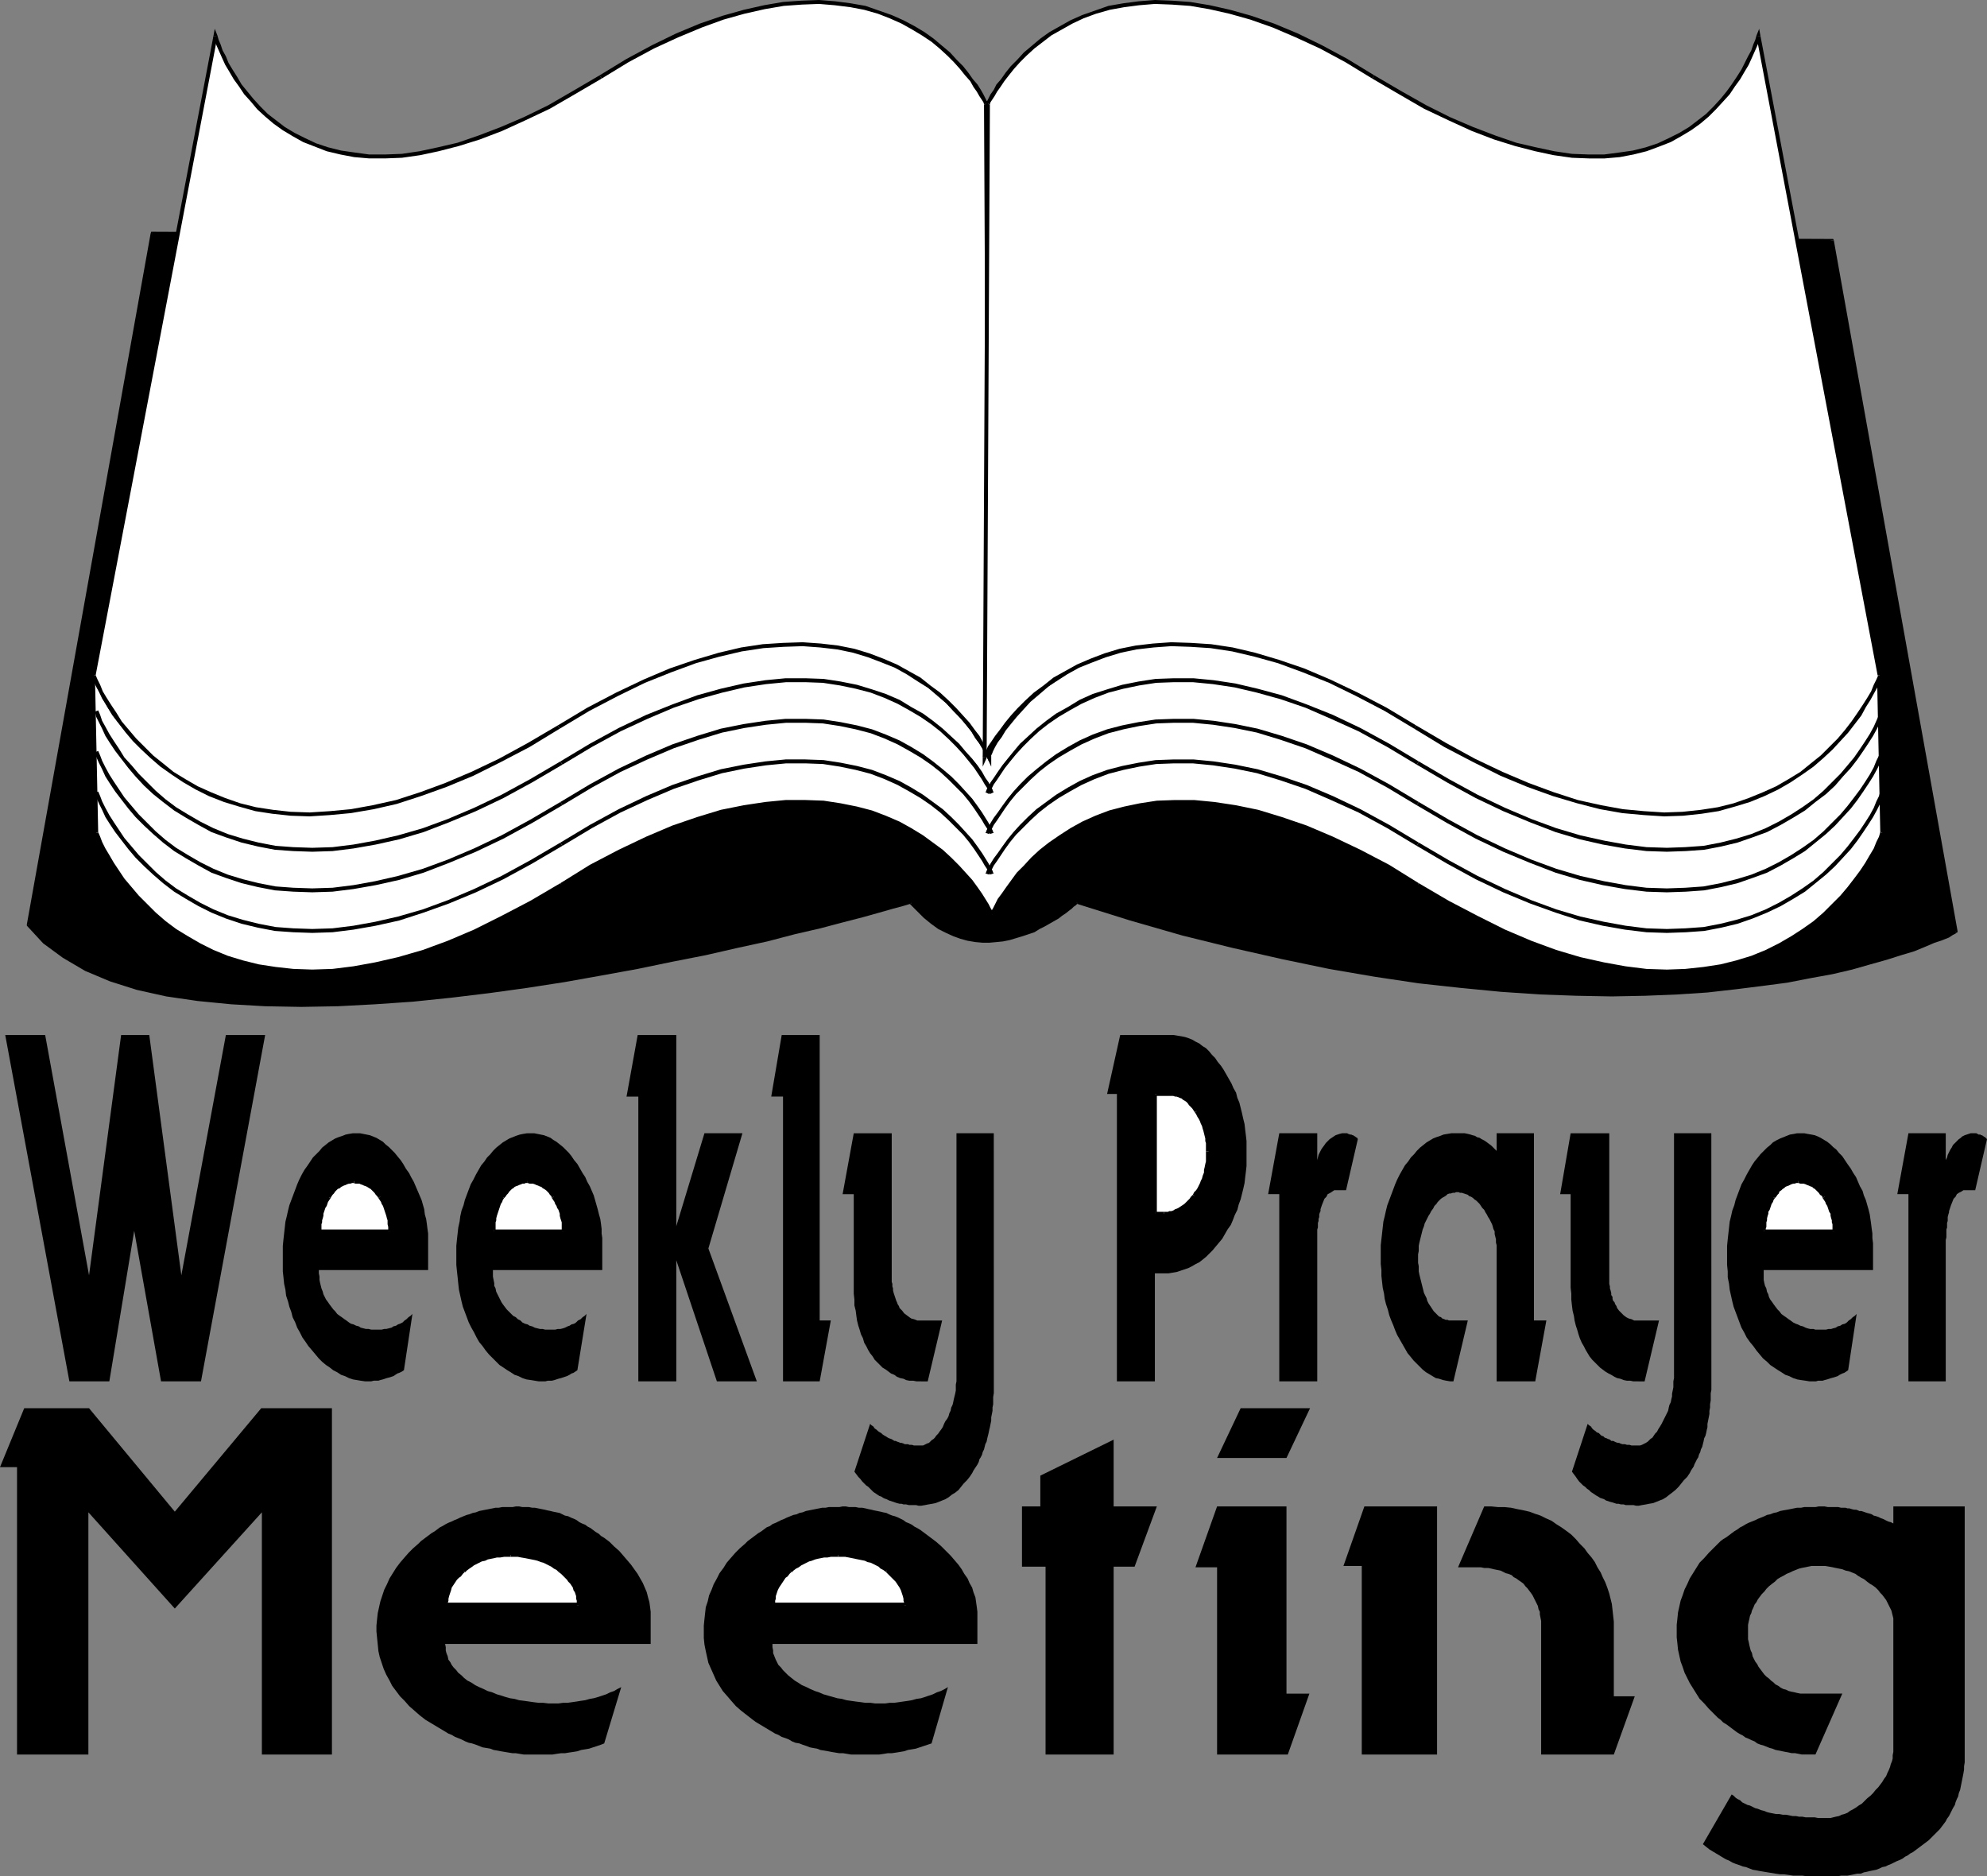
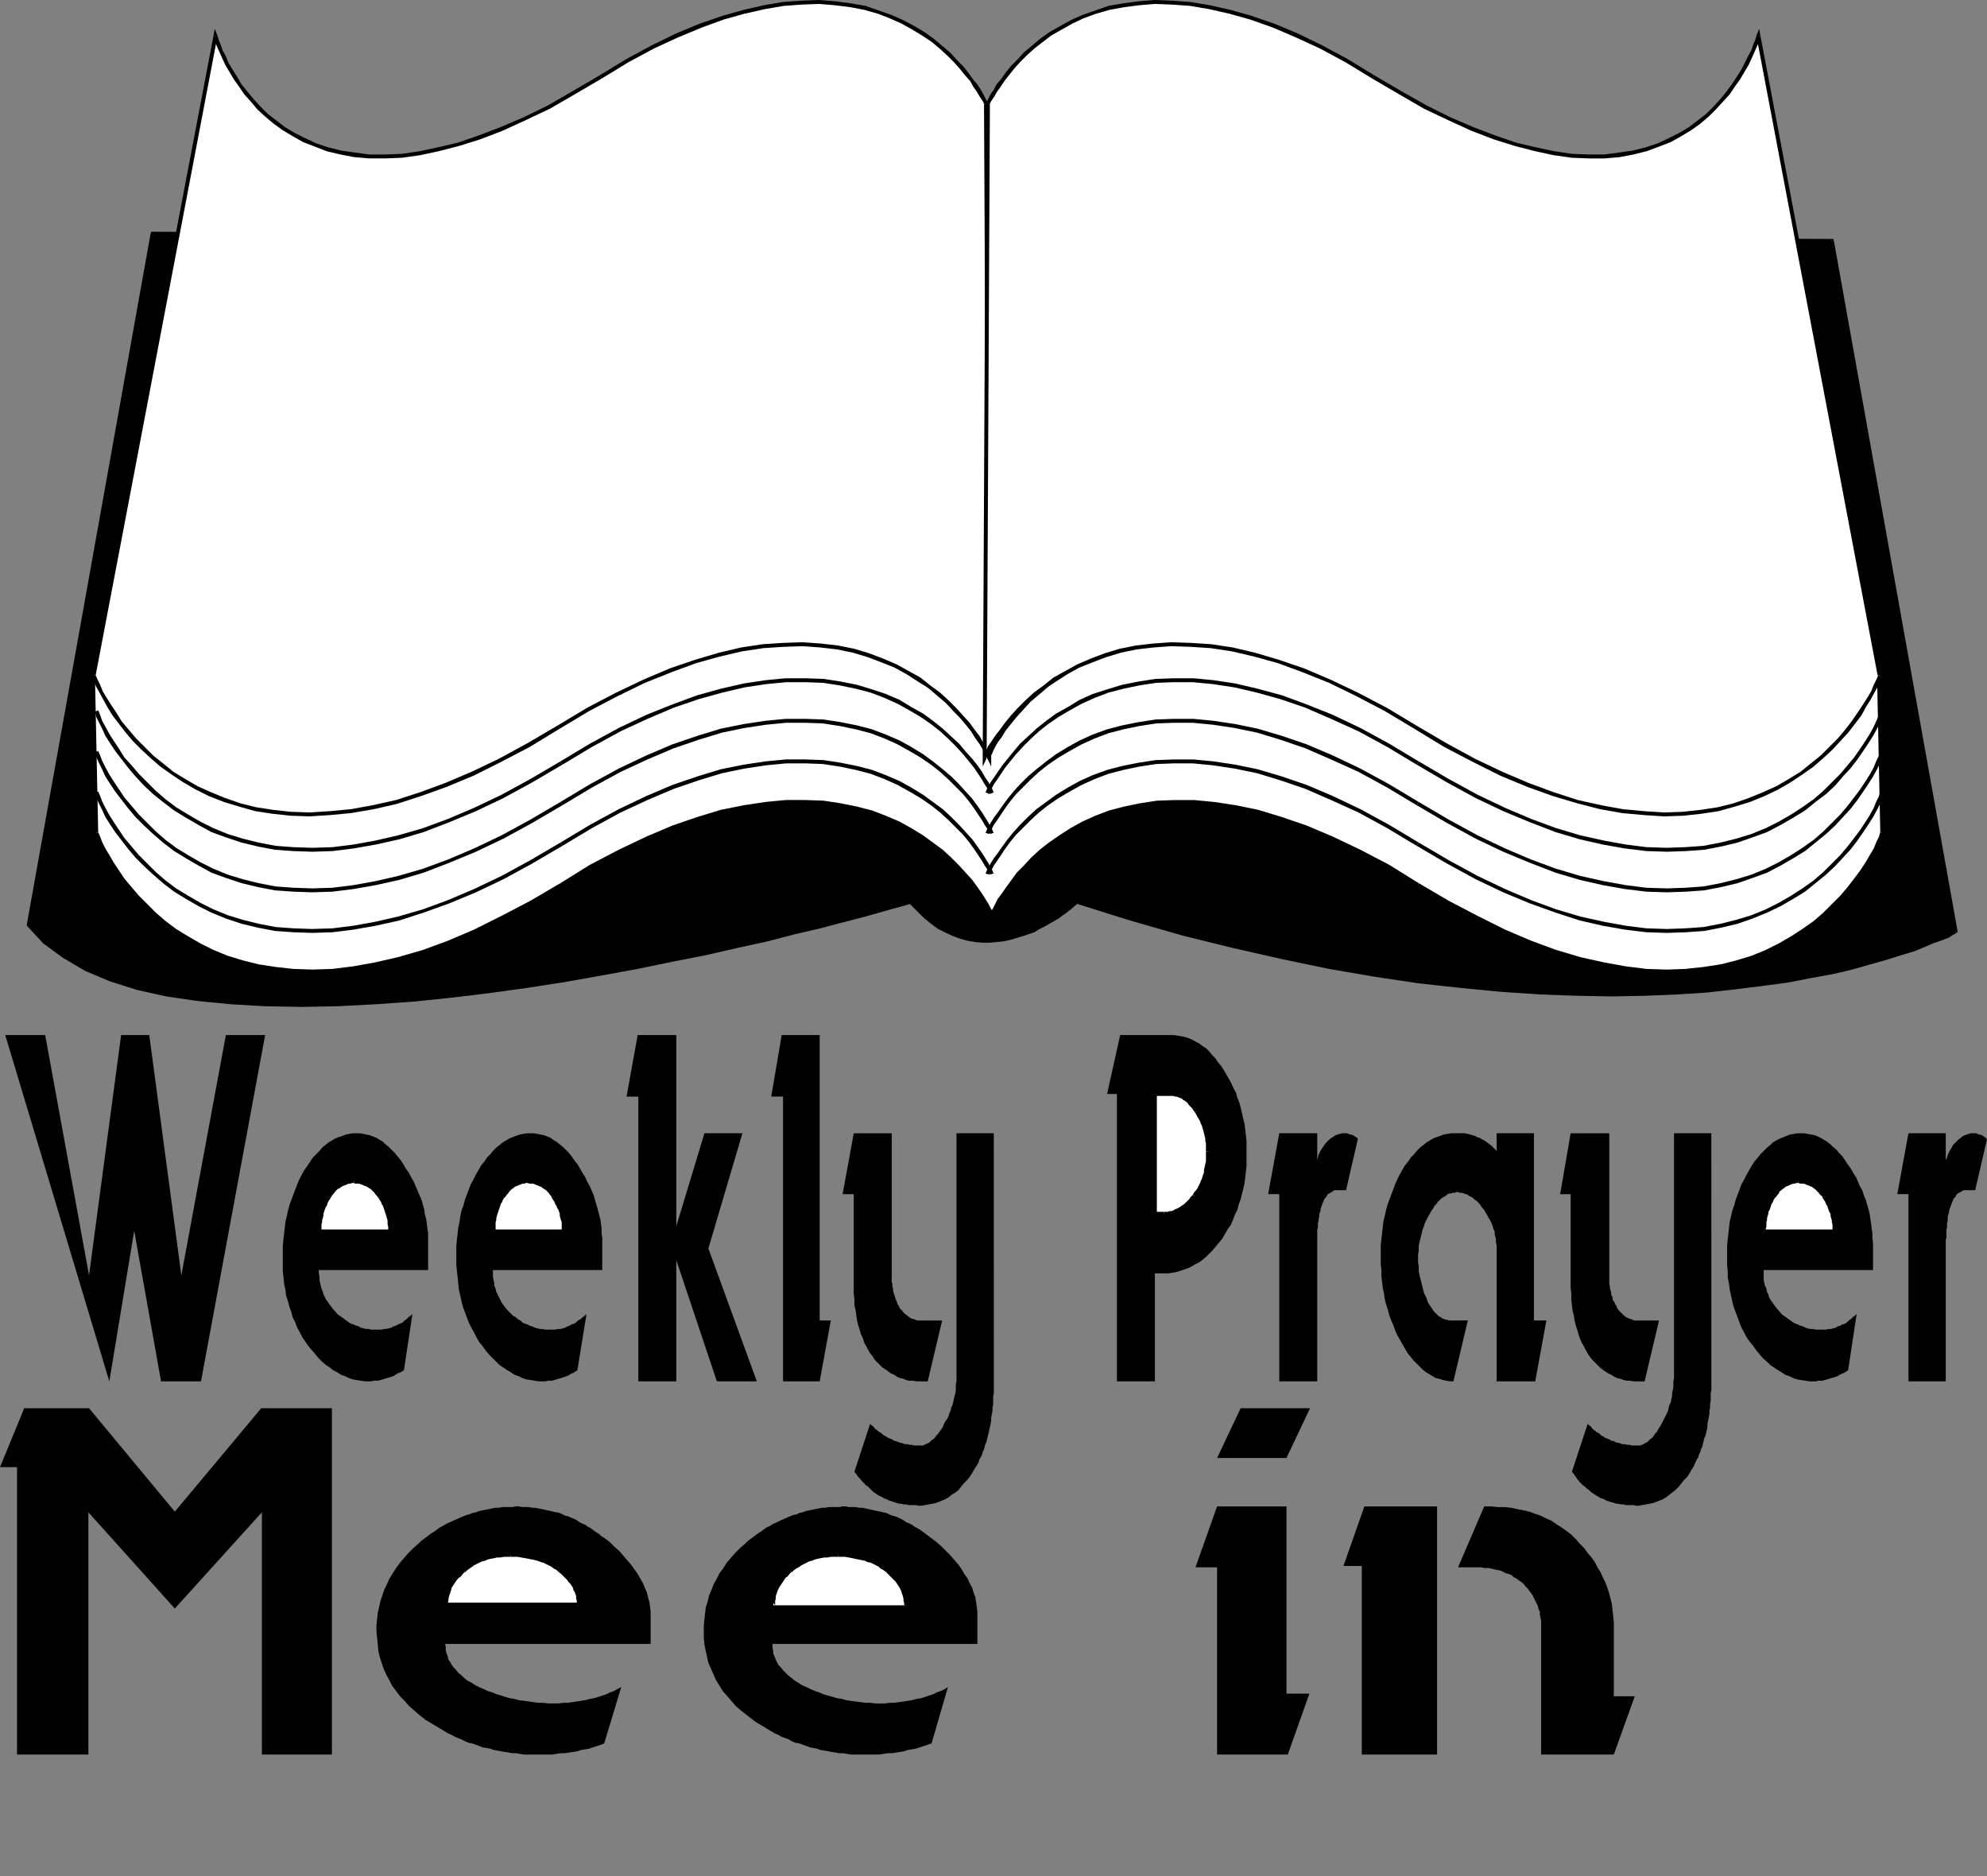
<svg xmlns="http://www.w3.org/2000/svg" xmlns:ns1="http://sodipodi.sourceforge.net/DTD/sodipodi-0.dtd" xmlns:ns2="http://www.inkscape.org/namespaces/inkscape" version="1.0" width="129.766mm" height="122.519mm" id="svg105" ns1:docname="Weekly Prayer Meeting.wmf">
  <rect width="100%" height="100%" fill="#808080" stroke="none" />
  <ns1:namedview id="namedview105" pagecolor="#ffffff" bordercolor="#000000" borderopacity="0.25" ns2:showpageshadow="2" ns2:pageopacity="0.0" ns2:pagecheckerboard="0" ns2:deskcolor="#d1d1d1" ns2:document-units="mm" />
  <defs id="defs1">
    <pattern id="WMFhbasepattern" patternUnits="userSpaceOnUse" width="6" height="6" x="0" y="0" />
  </defs>
  <path style="fill:#000000;fill-opacity:1;fill-rule:evenodd;stroke:none" d="m 452.156,59.458 30.542,170.458 -0.162,0.162 -0.646,0.162 -1.131,0.646 -1.454,0.646 -1.939,0.808 -2.262,0.808 -2.747,1.131 -3.232,0.969 -3.555,1.131 -4.04,1.131 -4.525,1.131 -4.848,1.293 -5.333,0.969 -5.656,1.131 -6.141,0.808 -6.626,0.808 -6.949,0.808 -7.434,0.485 -7.918,0.323 -8.242,0.162 -8.726,-0.162 -9.05,-0.323 -9.534,-0.646 -10.019,-0.969 -10.342,-1.131 -10.827,-1.616 -11.15,-1.939 -11.635,-2.424 -12.12,-2.747 -12.443,-3.07 -12.928,-3.716 -13.413,-4.039 v 0 l -0.162,0.162 -0.323,0.323 -0.485,0.323 -0.485,0.485 -0.646,0.485 -0.808,0.646 -0.808,0.485 -0.97,0.646 -0.97,0.646 -1.131,0.808 -1.293,0.646 -1.131,0.646 -1.454,0.646 -1.293,0.485 -1.454,0.646 -1.616,0.323 -1.454,0.485 -1.616,0.323 -1.616,0.162 -1.778,0.162 h -1.616 l -1.778,-0.162 -1.778,-0.323 -1.778,-0.485 -1.778,-0.646 -1.778,-0.808 -1.778,-0.969 -1.778,-1.293 -1.778,-1.293 -1.778,-1.777 -1.778,-1.777 h -0.485 l -1.616,0.485 -2.424,0.646 -3.232,0.969 -4.202,1.131 -4.848,1.293 -5.656,1.454 -6.302,1.454 -6.787,1.777 -7.272,1.616 -7.918,1.777 -8.242,1.616 -8.565,1.777 -8.888,1.616 -9.05,1.616 -9.211,1.454 -9.373,1.293 -9.373,1.131 -9.373,0.808 -9.373,0.808 -9.211,0.485 -9.05,0.162 -8.888,-0.162 -8.403,-0.485 -8.08,-0.808 -7.757,-1.131 -7.272,-1.616 -6.626,-2.1 -6.141,-2.585 -5.333,-3.07 L 10.989,232.34 7.11,228.301 37.653,57.681 Z" id="path1" />
  <path style="fill:#000000;fill-opacity:1;fill-rule:evenodd;stroke:none" d="m 482.86,230.24 0.323,-0.485 -30.542,-170.458 -0.97,0.162 30.542,170.458 0.162,-0.485 0.485,0.808 0.323,-0.162 v -0.323 z" id="path2" />
  <path style="fill:#000000;fill-opacity:1;fill-rule:evenodd;stroke:none" d="m 265.993,222.969 h -0.485 l 13.413,4.201 12.928,3.716 12.443,3.07 12.12,2.747 11.635,2.424 11.312,1.939 10.827,1.616 10.342,1.131 10.019,0.969 9.534,0.646 9.05,0.323 8.726,0.162 8.242,-0.162 7.918,-0.323 7.434,-0.485 7.11,-0.808 6.464,-0.808 6.141,-0.808 5.818,-1.131 5.333,-0.969 4.848,-1.131 4.525,-1.293 4.04,-1.131 3.555,-1.131 3.232,-0.969 2.747,-1.131 2.262,-0.969 1.939,-0.646 1.616,-0.646 0.97,-0.646 0.646,-0.323 0.162,-0.162 -0.485,-0.808 -0.162,0.162 -0.646,0.323 -0.97,0.485 -1.454,0.646 -1.939,0.808 -2.262,0.969 -2.909,0.969 -3.07,0.969 -3.555,1.293 -4.04,0.969 -4.363,1.131 -5.01,1.293 -5.171,0.969 -5.818,1.131 -6.141,0.808 -6.464,0.808 -6.949,0.808 -7.434,0.485 -7.918,0.323 -8.242,0.162 -8.726,-0.162 -9.05,-0.323 -9.534,-0.646 -9.858,-0.969 -10.342,-1.293 -10.827,-1.454 -11.15,-1.939 -11.797,-2.424 -11.958,-2.747 -12.443,-3.07 -12.928,-3.716 -13.413,-4.039 h -0.485 z" id="path3" />
  <path style="fill:#000000;fill-opacity:1;fill-rule:evenodd;stroke:none" d="m 224.947,222.969 h -0.485 l 1.778,1.777 1.778,1.777 1.778,1.454 1.778,1.293 1.939,0.969 1.778,0.808 1.778,0.646 1.778,0.485 1.939,0.323 1.778,0.162 h 1.616 l 1.778,-0.162 1.616,-0.162 1.616,-0.323 1.616,-0.485 1.616,-0.485 1.454,-0.485 1.454,-0.485 1.293,-0.808 1.293,-0.646 1.131,-0.646 1.131,-0.646 1.131,-0.646 0.808,-0.646 0.97,-0.646 0.808,-0.646 0.646,-0.485 0.485,-0.485 0.485,-0.323 0.323,-0.323 0.162,-0.162 v 0 l -0.646,-0.808 v 0.162 l -0.323,0.162 -0.162,0.162 -0.485,0.485 -0.485,0.323 -0.646,0.646 -0.808,0.485 -0.808,0.646 -0.97,0.646 -0.97,0.646 -1.131,0.646 -1.131,0.646 -1.293,0.646 -1.293,0.646 -1.293,0.646 -1.454,0.485 -1.616,0.485 -1.454,0.323 -1.616,0.323 -1.616,0.162 -1.616,0.162 h -1.616 l -1.778,-0.162 -1.616,-0.323 -1.778,-0.485 -1.778,-0.646 -1.778,-0.646 -1.778,-1.131 -1.616,-1.131 -1.778,-1.454 -1.778,-1.616 -1.778,-1.777 -0.485,-0.162 z" id="path4" />
  <path style="fill:#000000;fill-opacity:1;fill-rule:evenodd;stroke:none" d="m 6.626,228.14 0.162,0.485 3.878,4.201 4.848,3.555 5.494,3.231 6.141,2.585 6.626,2.1 7.272,1.616 7.757,1.131 8.242,0.808 8.403,0.485 8.888,0.162 9.05,-0.162 9.211,-0.485 9.373,-0.646 9.373,-0.969 9.373,-1.131 9.373,-1.293 9.373,-1.454 9.05,-1.616 8.888,-1.616 8.565,-1.777 8.242,-1.616 7.757,-1.777 7.434,-1.616 6.787,-1.777 6.302,-1.454 5.494,-1.454 5.01,-1.293 4.04,-1.131 3.394,-0.969 2.424,-0.646 1.616,-0.485 0.485,-0.162 -0.323,-0.808 -0.485,0.162 -1.616,0.323 -2.424,0.808 -3.232,0.808 -4.202,1.131 -4.848,1.293 -5.656,1.454 -6.141,1.454 -6.949,1.777 -7.272,1.616 -7.757,1.777 -8.242,1.616 -8.726,1.777 -8.726,1.616 -9.05,1.616 -9.373,1.454 -9.211,1.293 -9.534,1.131 -9.373,0.808 -9.373,0.808 -9.05,0.485 -9.05,0.162 -8.888,-0.162 -8.403,-0.485 -8.08,-0.808 -7.595,-1.131 -7.272,-1.616 -6.626,-2.1 -5.979,-2.585 -5.494,-3.07 -4.686,-3.555 -3.717,-4.039 v 0.323 l -0.97,-0.162 v 0.323 l 0.162,0.162 z" id="path5" />
  <path style="fill:#000000;fill-opacity:1;fill-rule:evenodd;stroke:none" d="m 37.653,57.196 -0.485,0.485 L 6.626,228.14 7.595,228.301 38.138,57.843 37.653,58.166 V 57.196 h -0.323 l -0.162,0.485 z" id="path6" />
  <path style="fill:#000000;fill-opacity:1;fill-rule:evenodd;stroke:none" d="M 452.641,59.297 452.156,58.974 37.653,57.196 v 0.969 l 414.504,1.777 -0.485,-0.485 0.97,-0.162 -0.162,-0.323 h -0.323 z" id="path7" />
  <path style="fill:#ffffff;fill-opacity:1;fill-rule:evenodd;stroke:none" d="m 22.947,166.419 0.485,1.131 0.485,1.293 0.808,1.616 0.97,1.616 1.131,1.939 1.293,1.939 1.454,1.939 1.616,2.1 1.778,2.1 2.101,2.262 2.262,2.1 2.424,1.939 2.586,2.1 2.909,1.777 3.07,1.777 3.232,1.616 3.555,1.454 3.878,1.131 3.878,0.969 4.202,0.808 4.525,0.485 h 4.686 l 5.01,-0.162 5.171,-0.646 5.494,-0.808 5.656,-1.454 5.979,-1.777 6.302,-2.262 6.464,-2.747 6.787,-3.231 7.11,-3.878 7.434,-4.362 7.272,-4.362 7.11,-3.878 6.787,-3.231 6.464,-2.585 6.141,-2.262 5.818,-1.616 5.494,-1.293 5.333,-0.808 5.01,-0.485 h 4.686 l 4.525,0.323 4.202,0.485 4.04,0.808 3.717,1.131 3.394,1.293 3.232,1.293 2.909,1.616 2.909,1.777 2.424,1.777 2.424,1.777 2.101,1.939 1.778,1.939 1.778,1.777 1.454,1.777 1.293,1.616 1.131,1.616 0.808,1.293 0.808,1.293 0.646,0.969 0.323,0.808 0.162,0.323 0.162,0.323 v -0.323 l 0.323,-0.323 0.323,-0.808 0.646,-0.969 0.646,-1.293 0.808,-1.293 1.131,-1.616 1.293,-1.616 1.454,-1.777 1.616,-1.777 1.778,-1.939 2.101,-1.939 2.262,-1.777 2.424,-1.777 2.747,-1.777 2.909,-1.616 3.232,-1.293 3.394,-1.293 3.555,-1.131 3.878,-0.808 4.202,-0.485 4.525,-0.323 h 4.686 l 4.848,0.485 5.333,0.808 5.494,1.293 5.818,1.616 6.141,2.262 6.464,2.585 6.626,3.231 7.11,3.878 7.434,4.362 7.272,4.362 7.11,3.878 6.787,3.231 6.464,2.747 6.302,2.262 5.979,1.777 5.818,1.454 5.333,0.808 5.333,0.646 4.848,0.162 h 4.686 l 4.525,-0.485 4.202,-0.808 4.04,-0.969 3.717,-1.131 3.555,-1.454 3.232,-1.616 3.07,-1.777 2.909,-1.777 2.586,-2.1 2.424,-1.939 2.262,-2.1 2.101,-2.262 1.778,-2.1 1.778,-2.1 1.454,-1.939 1.131,-1.939 1.131,-1.939 0.97,-1.616 0.808,-1.616 0.485,-1.293 0.485,-1.131 0.808,39.1 -0.323,1.131 -0.646,1.454 -0.808,1.454 -0.808,1.777 -1.131,1.777 -1.293,1.939 -1.454,2.1 -1.778,2.1 -1.778,2.1 -1.939,2.1 -2.262,2.1 -2.586,2.1 -2.586,1.939 -2.909,1.939 -3.07,1.777 -3.232,1.616 -3.555,1.293 -3.717,1.293 -4.04,0.969 -4.202,0.646 -4.363,0.485 -4.686,0.162 -5.01,-0.162 -5.171,-0.646 -5.494,-0.969 -5.656,-1.293 -6.141,-1.777 -6.141,-2.262 -6.626,-2.908 -6.787,-3.231 -7.11,-3.878 -7.272,-4.362 -7.434,-4.362 -6.949,-3.716 -6.787,-3.231 -6.464,-2.747 -6.141,-2.1 -5.818,-1.777 -5.494,-1.131 -5.171,-0.808 -5.01,-0.485 h -4.686 l -4.525,0.162 -4.04,0.646 -3.878,0.808 -3.717,0.969 -3.394,1.293 -3.232,1.454 -2.909,1.616 -2.747,1.616 -2.424,1.777 -2.262,1.939 -2.101,1.939 -1.778,1.777 -1.616,1.777 -1.454,1.777 -1.293,1.777 -0.97,1.454 -0.97,1.454 -0.646,1.131 -0.646,1.131 -0.323,0.646 -0.162,0.485 -0.162,0.162 v -0.162 l -0.323,-0.485 -0.323,-0.646 -0.646,-1.131 -0.646,-1.131 -0.97,-1.454 -1.131,-1.454 -1.293,-1.777 -1.454,-1.777 -1.778,-1.777 -1.778,-1.777 -2.101,-1.939 -2.424,-1.939 -2.424,-1.777 -2.747,-1.616 -3.07,-1.616 -3.232,-1.454 -3.394,-1.293 -3.717,-0.969 -4.04,-0.808 -4.202,-0.646 -4.363,-0.162 h -4.848 l -5.01,0.485 -5.171,0.808 -5.656,1.131 -5.818,1.777 -6.141,2.1 -6.464,2.747 -6.787,3.231 -6.949,3.716 -7.434,4.362 -7.434,4.362 -6.949,3.878 -6.787,3.231 -6.626,2.908 -6.302,2.262 -5.979,1.777 -5.656,1.293 -5.494,0.969 -5.171,0.646 -5.01,0.162 -4.686,-0.162 -4.363,-0.485 -4.363,-0.646 -3.878,-0.969 -3.717,-1.293 -3.555,-1.293 -3.394,-1.616 -3.07,-1.777 -2.747,-1.939 -2.747,-1.939 -2.424,-2.1 -2.262,-2.1 -1.939,-2.1 -1.939,-2.1 -1.616,-2.1 -1.454,-2.1 -1.293,-1.939 -1.131,-1.777 -0.97,-1.777 -0.646,-1.454 -0.646,-1.454 -0.485,-1.131 z" id="path8" />
-   <path style="fill:#000000;fill-opacity:1;fill-rule:evenodd;stroke:none" d="m 137.36,178.699 v 0 l -7.272,4.362 -7.11,3.878 -6.787,3.231 -6.464,2.747 -6.302,2.262 -5.979,1.777 -5.656,1.454 -5.494,0.808 -5.171,0.646 -4.848,0.162 h -4.686 l -4.363,-0.485 -4.202,-0.808 -4.04,-0.969 -3.717,-1.131 -3.394,-1.454 -3.394,-1.454 -2.909,-1.777 -2.909,-1.939 -2.586,-1.939 -2.424,-1.939 -2.262,-2.1 -1.939,-2.1 -1.939,-2.1 -1.616,-2.1 -1.454,-2.1 -1.293,-1.939 -1.131,-1.777 -0.808,-1.777 -0.808,-1.454 -0.485,-1.293 -0.485,-1.131 -0.97,0.162 0.485,1.293 0.646,1.293 0.808,1.616 0.808,1.777 1.131,1.777 1.293,2.1 1.454,1.939 1.778,2.1 1.778,2.1 2.101,2.262 2.262,2.1 2.424,2.1 2.747,1.939 2.909,1.939 3.07,1.777 3.232,1.616 3.555,1.454 3.878,1.131 4.04,0.969 4.202,0.808 4.525,0.485 h 4.686 l 5.01,-0.162 5.171,-0.485 5.494,-0.969 5.818,-1.454 5.979,-1.777 6.302,-2.262 6.626,-2.747 6.787,-3.393 7.11,-3.716 7.272,-4.524 v 0 z" id="path9" />
  <path style="fill:#000000;fill-opacity:1;fill-rule:evenodd;stroke:none" d="m 243.531,186.292 h 0.97 l -0.162,-0.162 -0.162,-0.485 -0.485,-0.646 -0.646,-1.131 -0.646,-1.131 -0.97,-1.454 -1.131,-1.454 -1.293,-1.777 -1.454,-1.777 -1.778,-1.939 -1.778,-1.777 -2.262,-1.939 -2.262,-1.939 -2.586,-1.777 -2.747,-1.616 -3.07,-1.616 -3.232,-1.454 -3.394,-1.293 -3.878,-1.131 -3.878,-0.808 -4.363,-0.485 -4.525,-0.323 h -4.686 l -5.01,0.485 -5.333,0.808 -5.656,1.293 -5.818,1.616 -6.141,2.262 -6.464,2.585 -6.787,3.393 -7.11,3.716 -7.434,4.362 0.485,0.808 7.434,-4.362 6.949,-3.716 6.787,-3.231 6.464,-2.585 6.141,-2.262 5.818,-1.616 5.494,-1.293 5.333,-0.808 4.848,-0.323 4.686,-0.162 4.525,0.323 4.202,0.485 3.878,0.808 3.717,1.131 3.394,1.131 3.232,1.454 2.909,1.616 2.747,1.616 2.424,1.777 2.424,1.939 1.939,1.777 1.939,1.939 1.616,1.777 1.616,1.777 1.293,1.616 0.97,1.616 0.97,1.293 0.646,1.131 0.646,1.131 0.323,0.646 0.323,0.485 v 0.162 h 0.97 -0.97 l 0.485,0.969 0.485,-0.969 z" id="path10" />
  <path style="fill:#000000;fill-opacity:1;fill-rule:evenodd;stroke:none" d="m 349.379,178.699 v 0 l -7.272,-4.362 -7.11,-3.716 -6.787,-3.393 -6.464,-2.585 -6.141,-2.262 -5.818,-1.616 -5.494,-1.293 -5.333,-0.808 -5.01,-0.485 h -4.686 l -4.525,0.323 -4.202,0.485 -3.878,0.808 -3.717,1.131 -3.394,1.293 -3.232,1.454 -3.07,1.616 -2.747,1.616 -2.424,1.777 -2.262,1.939 -2.101,1.939 -1.778,1.777 -1.778,1.939 -1.454,1.777 -1.131,1.777 -1.131,1.454 -0.97,1.454 -0.646,1.131 -0.646,1.131 -0.323,0.646 -0.162,0.485 -0.162,0.162 0.97,0.485 v -0.162 l 0.323,-0.485 0.323,-0.808 0.485,-0.969 0.646,-1.131 0.97,-1.293 0.97,-1.616 1.293,-1.616 1.454,-1.777 1.616,-1.777 1.778,-1.939 2.101,-1.777 2.262,-1.939 2.424,-1.777 2.586,-1.616 2.909,-1.616 3.232,-1.454 3.394,-1.131 3.555,-1.131 3.878,-0.808 4.04,-0.485 4.525,-0.323 4.525,0.162 5.01,0.323 5.171,0.808 5.656,1.293 5.656,1.616 6.141,2.262 6.302,2.585 6.787,3.231 6.949,3.716 7.434,4.362 v 0 z" id="path11" />
  <path style="fill:#000000;fill-opacity:1;fill-rule:evenodd;stroke:none" d="m 464.276,166.419 -0.97,-0.162 -0.323,1.131 -0.646,1.293 -0.808,1.454 -0.808,1.777 -1.131,1.777 -1.293,1.939 -1.454,2.1 -1.616,2.1 -1.778,2.1 -2.101,2.1 -2.262,2.1 -2.424,1.939 -2.586,1.939 -2.747,1.939 -3.07,1.777 -3.394,1.454 -3.394,1.454 -3.717,1.131 -3.878,0.969 -4.202,0.808 -4.525,0.485 h -4.686 l -4.848,-0.162 -5.171,-0.646 -5.494,-0.808 -5.656,-1.454 -5.979,-1.777 -6.141,-2.262 -6.626,-2.747 -6.787,-3.231 -6.949,-3.878 -7.434,-4.362 -0.485,0.808 7.434,4.524 7.11,3.716 6.787,3.393 6.464,2.747 6.302,2.262 5.979,1.777 5.818,1.454 5.494,0.969 5.333,0.485 4.848,0.162 h 4.848 l 4.525,-0.485 4.202,-0.808 4.04,-0.969 3.717,-1.131 3.555,-1.454 3.232,-1.616 3.232,-1.777 2.909,-1.939 2.586,-1.939 2.424,-2.1 2.262,-2.1 2.101,-2.262 1.939,-2.1 1.616,-2.1 1.454,-1.939 1.293,-2.1 1.131,-1.777 0.97,-1.777 0.808,-1.616 0.485,-1.293 0.485,-1.293 h -0.97 0.97 l -0.162,-2.585 -0.808,2.424 z" id="path12" />
  <path style="fill:#000000;fill-opacity:1;fill-rule:evenodd;stroke:none" d="m 465.084,205.681 v -0.162 l -0.808,-39.1 h -0.97 l 0.808,39.1 v -0.162 l 0.97,0.323 v -0.162 0 z" id="path13" />
  <path style="fill:#000000;fill-opacity:1;fill-rule:evenodd;stroke:none" d="m 349.702,218.768 v 0 l 7.434,4.362 7.11,3.878 6.787,3.231 6.626,2.747 6.302,2.262 5.979,1.939 5.656,1.293 5.494,0.969 5.333,0.646 5.01,0.162 4.686,-0.162 4.525,-0.485 4.202,-0.646 4.04,-0.969 3.717,-1.293 3.555,-1.454 3.394,-1.616 3.07,-1.777 2.909,-1.777 2.586,-2.1 2.586,-2.1 2.262,-2.1 1.939,-2.1 1.939,-2.1 1.616,-2.1 1.454,-2.1 1.293,-1.939 1.131,-1.777 0.97,-1.777 0.808,-1.616 0.646,-1.454 0.323,-1.131 -0.97,-0.323 -0.323,1.131 -0.646,1.293 -0.646,1.616 -0.97,1.616 -1.131,1.939 -1.293,1.939 -1.454,1.939 -1.616,2.1 -1.778,2.1 -2.101,2.1 -2.101,2.1 -2.424,2.1 -2.747,1.939 -2.747,1.777 -3.07,1.777 -3.232,1.616 -3.555,1.454 -3.717,1.131 -3.878,0.969 -4.202,0.646 -4.525,0.485 -4.525,0.162 -5.01,-0.162 -5.171,-0.646 -5.333,-0.969 -5.818,-1.293 -5.979,-1.777 -6.141,-2.262 -6.464,-2.747 -6.787,-3.393 -7.11,-3.716 -7.434,-4.362 v 0 z" id="path14" />
  <path style="fill:#000000;fill-opacity:1;fill-rule:evenodd;stroke:none" d="m 244.339,225.878 h 0.97 v -0.162 l 0.323,-0.485 0.323,-0.646 0.485,-0.969 0.808,-1.293 0.808,-1.293 1.131,-1.454 1.131,-1.777 1.454,-1.777 1.616,-1.777 1.939,-1.777 1.939,-1.939 2.262,-1.777 2.424,-1.777 2.747,-1.616 2.909,-1.616 3.07,-1.454 3.394,-1.293 3.555,-0.969 3.878,-0.808 4.202,-0.646 4.363,-0.162 h 4.686 l 4.848,0.485 5.171,0.808 5.656,1.131 5.818,1.777 5.979,2.1 6.464,2.747 6.626,3.07 7.11,3.878 7.272,4.362 0.485,-0.808 -7.272,-4.524 -7.11,-3.716 -6.787,-3.231 -6.464,-2.747 -6.141,-2.1 -5.818,-1.777 -5.494,-1.131 -5.333,-0.808 -5.01,-0.485 h -4.686 l -4.525,0.162 -4.202,0.646 -3.878,0.808 -3.717,0.969 -3.394,1.293 -3.232,1.454 -2.909,1.616 -2.747,1.777 -2.586,1.777 -2.262,1.777 -2.101,1.939 -1.778,1.939 -1.778,1.777 -1.293,1.777 -1.293,1.777 -1.131,1.616 -0.97,1.293 -0.646,1.293 -0.485,0.969 -0.485,0.808 -0.162,0.485 -0.162,0.162 h 0.97 l -0.97,0.323 0.485,0.969 0.485,-0.969 z" id="path15" />
  <path style="fill:#000000;fill-opacity:1;fill-rule:evenodd;stroke:none" d="m 138.814,218.768 v 0 l 7.272,-4.362 7.11,-3.878 6.626,-3.07 6.464,-2.747 6.141,-2.1 5.818,-1.777 5.494,-1.131 5.333,-0.808 5.01,-0.485 h 4.686 l 4.363,0.162 4.202,0.646 3.878,0.808 3.717,0.969 3.394,1.293 3.232,1.454 2.909,1.616 2.747,1.616 2.586,1.777 2.262,1.777 2.101,1.939 1.778,1.777 1.778,1.777 1.454,1.777 1.293,1.777 0.97,1.454 0.97,1.293 0.646,1.293 0.646,0.969 0.485,0.808 0.162,0.323 v 0.162 l 0.97,-0.323 -0.162,-0.162 -0.162,-0.485 -0.485,-0.808 -0.485,-0.969 -0.808,-1.293 -0.808,-1.293 -1.131,-1.616 -1.293,-1.777 -1.616,-1.777 -1.616,-1.777 -1.939,-1.939 -2.101,-1.939 -2.424,-1.777 -2.424,-1.777 -2.909,-1.777 -2.909,-1.616 -3.394,-1.454 -3.394,-1.293 -3.717,-0.969 -4.04,-0.808 -4.202,-0.646 -4.525,-0.162 h -4.848 l -5.01,0.485 -5.333,0.808 -5.656,1.131 -5.818,1.777 -6.141,2.1 -6.464,2.747 -6.787,3.231 -7.11,3.716 -7.272,4.524 v 0 z" id="path16" />
  <path style="fill:#000000;fill-opacity:1;fill-rule:evenodd;stroke:none" d="m 23.27,205.52 0.162,0.162 0.323,1.131 0.646,1.454 0.808,1.616 0.808,1.777 1.131,1.777 1.293,1.939 1.616,2.1 1.616,2.1 1.778,2.1 2.101,2.1 2.262,2.1 2.424,2.1 2.747,2.1 2.909,1.777 3.07,1.777 3.232,1.616 3.555,1.454 3.878,1.293 4.04,0.969 4.202,0.646 4.525,0.485 4.686,0.162 5.01,-0.162 5.171,-0.646 5.494,-0.969 5.818,-1.293 5.979,-1.939 6.302,-2.262 6.626,-2.747 6.787,-3.231 7.11,-3.878 7.434,-4.362 -0.485,-0.808 -7.434,4.362 -7.11,3.716 -6.787,3.393 -6.464,2.747 -6.141,2.262 -6.141,1.777 -5.656,1.293 -5.333,0.969 -5.171,0.646 -5.01,0.162 -4.686,-0.162 -4.363,-0.485 -4.202,-0.646 -3.878,-0.969 -3.717,-1.131 -3.555,-1.454 -3.232,-1.616 -3.07,-1.777 -2.909,-1.777 -2.586,-1.939 -2.424,-2.1 -2.101,-2.1 -2.101,-2.1 -1.778,-2.1 -1.778,-2.1 -1.293,-1.939 -1.293,-1.939 -1.131,-1.939 -0.97,-1.616 -0.808,-1.616 -0.485,-1.293 -0.485,-1.131 v 0.162 h -0.97 v 0 l 0.162,0.162 z" id="path17" />
  <path style="fill:#000000;fill-opacity:1;fill-rule:evenodd;stroke:none" d="m 23.432,166.258 -0.97,0.162 0.808,39.1 h 0.97 l -0.808,-39.1 h -0.97 l 0.97,-0.162 -0.97,-2.747 v 2.908 z" id="path18" />
  <path style="fill:#ffffff;fill-opacity:1;fill-rule:evenodd;stroke:none" d="m 23.109,166.742 0.485,1.131 0.646,1.293 0.646,1.616 0.97,1.777 1.131,1.777 1.293,1.939 1.454,2.1 1.616,2.1 1.939,2.1 1.939,2.1 2.262,2.1 2.424,2.1 2.747,1.939 2.747,1.777 3.07,1.777 3.394,1.616 3.555,1.454 3.717,1.293 4.04,0.969 4.202,0.646 4.363,0.485 4.686,0.162 5.01,-0.323 5.171,-0.485 5.494,-0.969 5.656,-1.293 6.141,-1.939 6.141,-2.262 6.626,-2.747 6.787,-3.231 6.949,-3.878 7.434,-4.362 7.434,-4.362 6.949,-3.878 6.787,-3.231 6.464,-2.585 6.141,-2.262 5.818,-1.616 5.656,-1.293 5.171,-0.808 5.01,-0.323 4.848,-0.162 4.363,0.323 4.202,0.485 4.04,0.808 3.717,1.131 3.394,1.293 3.232,1.454 3.07,1.616 2.747,1.616 2.586,1.777 2.262,1.777 2.101,1.939 1.939,1.939 1.616,1.777 1.454,1.777 1.293,1.616 1.131,1.616 0.97,1.454 0.646,1.131 0.646,0.969 0.323,0.808 0.323,0.485 v 0.162 L 243.369,25.69 v -0.162 l -0.323,-0.485 -0.323,-0.646 -0.485,-0.969 -0.646,-0.969 -0.808,-1.293 -0.97,-1.454 -1.131,-1.454 -1.293,-1.616 -1.616,-1.616 -1.616,-1.616 -1.939,-1.777 -2.101,-1.616 -2.262,-1.616 -2.424,-1.616 -2.586,-1.454 -2.909,-1.293 -3.232,-1.131 -3.232,-0.969 -3.555,-0.646 -3.717,-0.485 -4.04,-0.323 -4.202,0.162 -4.525,0.323 -4.686,0.808 -5.01,1.131 -5.171,1.454 -5.656,1.939 -5.656,2.424 -6.141,2.908 -6.302,3.393 -6.464,3.878 -6.626,4.039 -6.302,3.393 -5.979,3.07 -5.656,2.424 -5.494,2.1 -5.171,1.616 -4.848,1.293 -4.686,0.969 -4.363,0.646 -4.202,0.162 h -3.878 l -3.717,-0.485 -3.394,-0.485 -3.232,-0.808 -2.909,-0.969 -2.909,-1.293 -2.586,-1.293 -2.424,-1.616 -2.101,-1.616 -2.101,-1.616 -1.778,-1.777 -1.778,-1.939 -1.454,-1.777 -1.454,-1.939 -1.293,-1.777 -0.97,-1.777 -0.97,-1.777 -0.808,-1.616 -0.808,-1.454 -0.485,-1.454 -0.485,-1.131 -0.323,-1.131 z" id="path19" />
  <path style="fill:#000000;fill-opacity:1;fill-rule:evenodd;stroke:none" d="m 137.683,179.022 v 0 l -7.434,4.362 -7.11,3.878 -6.787,3.231 -6.464,2.747 -6.141,2.262 -5.979,1.939 -5.818,1.293 -5.333,0.969 -5.171,0.485 -5.01,0.323 -4.686,-0.162 -4.363,-0.485 -4.202,-0.646 -3.878,-0.969 -3.717,-1.293 -3.555,-1.454 -3.232,-1.454 -3.07,-1.777 -2.909,-1.777 -2.586,-2.1 -2.424,-1.939 -2.101,-2.1 -2.101,-2.1 -1.778,-2.1 -1.778,-2.1 -1.293,-2.1 -1.293,-1.939 -1.131,-1.777 -0.97,-1.616 -0.646,-1.616 -0.646,-1.293 -0.485,-1.131 -0.808,0.323 0.323,1.131 0.646,1.454 0.808,1.454 0.97,1.777 0.97,1.777 1.293,2.1 1.616,2.1 1.616,2.1 1.778,2.1 2.101,2.1 2.262,2.1 2.424,2.1 2.747,1.939 2.909,1.939 3.07,1.777 3.232,1.616 3.717,1.454 3.717,1.131 4.04,1.131 4.202,0.646 4.525,0.485 4.686,0.162 5.01,-0.323 5.171,-0.485 5.656,-0.969 5.656,-1.293 5.979,-1.939 6.302,-2.262 6.626,-2.747 6.787,-3.393 7.11,-3.716 7.434,-4.524 v 0 z" id="path20" />
  <path style="fill:#000000;fill-opacity:1;fill-rule:evenodd;stroke:none" d="m 243.693,186.939 0.97,-0.323 -0.162,-0.162 -0.162,-0.485 -0.485,-0.646 -0.485,-1.131 -0.808,-1.131 -0.808,-1.454 -1.131,-1.454 -1.293,-1.777 -1.616,-1.777 -1.616,-1.777 -1.939,-1.939 -2.101,-1.939 -2.424,-1.777 -2.424,-1.939 -2.909,-1.616 -2.909,-1.616 -3.394,-1.454 -3.394,-1.293 -3.717,-1.131 -4.04,-0.808 -4.202,-0.485 -4.525,-0.323 -4.848,0.162 -5.01,0.323 -5.333,0.808 -5.494,1.293 -5.979,1.777 -6.141,2.1 -6.464,2.747 -6.787,3.231 -7.11,3.716 -7.272,4.362 0.485,0.808 7.272,-4.362 7.11,-3.716 6.626,-3.231 6.464,-2.585 6.141,-2.262 5.818,-1.616 5.494,-1.293 5.333,-0.808 5.01,-0.323 4.686,-0.162 4.363,0.323 4.202,0.485 3.878,0.808 3.717,1.131 3.394,1.293 3.232,1.293 2.909,1.616 2.747,1.777 2.586,1.616 2.262,1.939 2.101,1.777 1.778,1.939 1.778,1.777 1.454,1.777 1.293,1.616 0.97,1.616 0.97,1.293 0.808,1.293 0.485,0.969 0.485,0.646 0.162,0.485 v 0.162 l 0.97,-0.162 -0.97,0.162 0.97,2.1 v -2.262 z" id="path21" />
  <path style="fill:#000000;fill-opacity:1;fill-rule:evenodd;stroke:none" d="m 242.885,25.852 v -0.162 l 0.808,161.249 h 0.97 l -0.808,-161.249 v -0.323 0.323 -0.162 -0.162 z" id="path22" />
  <path style="fill:#000000;fill-opacity:1;fill-rule:evenodd;stroke:none" d="m 148.51,19.389 v 0 l 6.626,-4.039 6.302,-3.393 5.979,-2.747 5.818,-2.424 5.333,-1.939 5.171,-1.454 5.01,-1.131 4.686,-0.808 4.525,-0.323 4.202,-0.162 3.878,0.323 3.878,0.485 3.394,0.646 3.394,0.969 2.909,1.131 2.909,1.293 2.586,1.454 2.424,1.454 2.424,1.616 1.939,1.616 1.939,1.777 1.616,1.616 1.454,1.616 1.293,1.616 1.293,1.454 0.808,1.454 0.808,1.131 0.646,1.131 0.646,0.969 0.323,0.485 0.162,0.485 v 0.162 l 0.97,-0.485 v -0.162 l -0.323,-0.323 -0.323,-0.646 -0.485,-0.969 -0.646,-1.131 -0.808,-1.293 -1.131,-1.293 -1.131,-1.616 -1.293,-1.616 -1.616,-1.616 -1.616,-1.777 -1.939,-1.616 -2.101,-1.777 -2.262,-1.616 -2.424,-1.454 -2.747,-1.454 -2.909,-1.293 -3.232,-1.131 -3.232,-1.131 -3.717,-0.646 L 206.201,0.323 202.161,0 l -4.363,0.162 -4.525,0.323 -4.686,0.808 -5.01,1.131 -5.171,1.454 -5.656,1.939 -5.818,2.424 -5.979,2.908 -6.302,3.393 -6.626,4.039 v 0 z" id="path23" />
  <path style="fill:#000000;fill-opacity:1;fill-rule:evenodd;stroke:none" d="m 53.651,9.048 h -0.97 l 0.323,1.131 0.485,1.131 0.646,1.454 0.646,1.454 0.808,1.777 0.97,1.616 1.131,1.939 1.293,1.777 1.293,1.939 1.616,1.777 1.616,1.939 1.939,1.777 2.101,1.777 2.262,1.616 2.424,1.454 2.586,1.454 2.909,1.131 2.909,1.131 3.394,0.808 3.394,0.646 3.717,0.323 h 3.878 l 4.202,-0.162 4.525,-0.646 4.525,-0.969 5.01,-1.293 5.171,-1.616 5.494,-2.1 5.656,-2.585 6.141,-2.908 6.141,-3.555 6.626,-3.878 -0.485,-0.808 -6.626,3.878 -6.141,3.555 -5.979,2.908 -5.656,2.424 -5.494,2.1 -5.171,1.777 -4.848,1.131 -4.525,0.969 -4.363,0.646 -4.202,0.162 h -3.878 l -3.555,-0.485 -3.394,-0.485 -3.232,-0.808 -2.909,-0.969 -2.747,-1.293 -2.586,-1.293 -2.424,-1.454 -2.101,-1.616 -2.101,-1.616 -1.778,-1.777 -1.778,-1.939 -1.454,-1.777 -1.454,-1.777 -1.131,-1.939 -1.131,-1.777 -0.97,-1.616 -0.646,-1.616 -0.808,-1.454 -0.485,-1.454 -0.485,-1.131 -0.323,-1.131 -0.97,0.162 0.97,-0.162 -0.646,-1.616 -0.323,1.777 z" id="path24" />
  <path style="fill:#000000;fill-opacity:1;fill-rule:evenodd;stroke:none" d="m 23.594,166.581 v 0.162 L 53.651,9.048 52.682,8.886 22.624,166.581 l 0.162,0.323 -0.162,-0.323 v 0.162 l 0.162,0.162 z" id="path25" />
  <path style="fill:#ffffff;fill-opacity:1;fill-rule:evenodd;stroke:none" d="m 463.953,166.742 -0.323,1.131 -0.646,1.293 -0.808,1.616 -0.808,1.777 -1.131,1.777 -1.293,1.939 -1.454,2.1 -1.616,2.1 -1.939,2.1 -1.939,2.1 -2.262,2.1 -2.424,2.1 -2.747,1.939 -2.747,1.777 -3.232,1.777 -3.232,1.616 -3.555,1.454 -3.717,1.293 -4.04,0.969 -4.202,0.646 -4.363,0.485 -4.686,0.162 -5.01,-0.323 -5.171,-0.485 -5.494,-0.969 -5.656,-1.293 -5.979,-1.939 -6.302,-2.262 -6.626,-2.747 -6.787,-3.231 -7.11,-3.878 -7.272,-4.362 -7.434,-4.362 -6.949,-3.878 -6.787,-3.231 -6.464,-2.585 -6.141,-2.262 -5.818,-1.616 -5.656,-1.293 -5.171,-0.808 -5.01,-0.323 -4.848,-0.162 -4.363,0.323 -4.202,0.485 -4.04,0.808 -3.717,1.131 -3.394,1.293 -3.232,1.454 -3.07,1.616 -2.747,1.616 -2.424,1.777 -2.424,1.777 -2.101,1.939 -1.778,1.939 -1.778,1.777 -1.454,1.777 -1.293,1.616 -1.131,1.616 -0.808,1.454 -0.808,1.131 -0.646,0.969 -0.323,0.808 -0.323,0.485 v 0.162 l 0.808,-161.249 v -0.162 l 0.323,-0.485 0.323,-0.646 0.485,-0.969 0.646,-0.969 0.808,-1.293 0.97,-1.454 1.131,-1.454 1.454,-1.616 1.454,-1.616 1.616,-1.616 1.939,-1.777 2.101,-1.616 2.262,-1.616 2.424,-1.616 2.747,-1.454 2.747,-1.293 3.232,-1.131 3.232,-0.969 3.555,-0.646 3.717,-0.485 4.04,-0.323 4.202,0.162 4.525,0.323 4.686,0.808 5.01,1.131 5.333,1.454 5.494,1.939 5.656,2.424 6.141,2.908 6.302,3.393 6.464,3.878 6.626,4.039 6.302,3.393 5.979,3.07 5.656,2.424 5.494,2.1 5.171,1.616 4.848,1.293 4.686,0.969 4.363,0.646 4.202,0.162 h 3.878 l 3.555,-0.485 3.555,-0.485 3.232,-0.808 2.909,-0.969 2.909,-1.293 2.586,-1.293 2.424,-1.616 2.101,-1.616 2.101,-1.616 1.778,-1.777 1.778,-1.939 1.454,-1.777 1.454,-1.939 1.131,-1.777 1.131,-1.777 0.97,-1.777 0.808,-1.616 0.646,-1.454 0.646,-1.454 0.485,-1.131 0.323,-1.131 z" id="path26" />
  <path style="fill:#000000;fill-opacity:1;fill-rule:evenodd;stroke:none" d="m 349.056,179.83 v 0 l 7.434,4.524 7.11,3.716 6.787,3.393 6.626,2.747 6.302,2.262 5.979,1.777 5.656,1.454 5.494,0.969 5.333,0.485 5.01,0.323 4.686,-0.162 4.525,-0.485 4.202,-0.646 4.04,-1.131 3.717,-1.131 3.555,-1.454 3.394,-1.616 3.07,-1.777 2.909,-1.939 2.747,-1.939 2.424,-2.1 2.262,-2.1 1.939,-2.1 1.939,-2.1 1.616,-2.1 1.616,-2.1 1.131,-2.1 1.131,-1.777 0.97,-1.777 0.808,-1.454 0.646,-1.454 0.323,-1.131 -0.808,-0.323 -0.485,1.131 -0.646,1.293 -0.646,1.616 -0.97,1.616 -1.131,1.777 -1.293,1.939 -1.454,2.1 -1.616,2.1 -1.778,2.1 -2.101,2.1 -2.101,2.1 -2.424,1.939 -2.586,2.1 -2.909,1.777 -3.07,1.777 -3.232,1.454 -3.555,1.454 -3.717,1.293 -3.878,0.969 -4.202,0.646 -4.525,0.485 -4.525,0.162 -5.01,-0.323 -5.171,-0.485 -5.333,-0.969 -5.818,-1.293 -5.979,-1.939 -6.141,-2.262 -6.464,-2.747 -6.787,-3.231 -7.11,-3.878 -7.434,-4.362 v 0 z" id="path27" />
  <path style="fill:#000000;fill-opacity:1;fill-rule:evenodd;stroke:none" d="m 242.561,186.939 0.97,0.162 v -0.162 l 0.323,-0.485 0.323,-0.646 0.485,-0.969 0.808,-1.293 0.97,-1.293 0.97,-1.616 1.293,-1.616 1.616,-1.777 1.616,-1.777 1.778,-1.939 2.101,-1.777 2.262,-1.939 2.586,-1.616 2.747,-1.777 2.909,-1.616 3.232,-1.293 3.394,-1.293 3.717,-1.131 3.878,-0.808 4.202,-0.485 4.363,-0.323 4.686,0.162 5.01,0.323 5.333,0.808 5.494,1.293 5.818,1.616 6.141,2.262 6.464,2.585 6.626,3.231 7.11,3.716 7.272,4.362 0.485,-0.808 -7.272,-4.362 -7.11,-3.716 -6.787,-3.231 -6.464,-2.747 -6.141,-2.1 -5.979,-1.777 -5.494,-1.293 -5.333,-0.808 -5.01,-0.323 -4.848,-0.162 -4.525,0.323 -4.202,0.485 -4.04,0.808 -3.717,1.131 -3.394,1.293 -3.394,1.454 -2.909,1.616 -2.909,1.616 -2.424,1.939 -2.424,1.777 -2.101,1.939 -1.939,1.939 -1.616,1.777 -1.454,1.777 -1.293,1.777 -1.131,1.454 -0.97,1.454 -0.808,1.131 -0.485,1.131 -0.485,0.646 -0.162,0.485 -0.162,0.162 0.97,0.323 h -0.97 v 2.262 l 0.97,-2.1 z" id="path28" />
  <path style="fill:#000000;fill-opacity:1;fill-rule:evenodd;stroke:none" d="m 243.369,25.367 v 0.323 l -0.808,161.249 h 0.97 l 0.808,-161.249 v 0.162 l -0.97,-0.485 v 0.162 0.162 z" id="path29" />
  <path style="fill:#000000;fill-opacity:1;fill-rule:evenodd;stroke:none" d="m 339.198,18.581 v 0 l -6.626,-4.039 -6.302,-3.393 -5.979,-2.908 -5.818,-2.424 -5.656,-1.939 -5.171,-1.454 -5.01,-1.131 -4.848,-0.808 -4.525,-0.323 L 285.062,0 l -4.04,0.323 -3.717,0.485 -3.717,0.646 -3.232,1.131 -3.232,1.131 -2.909,1.293 -2.586,1.454 -2.586,1.454 -2.262,1.616 -2.101,1.777 -1.939,1.616 -1.616,1.777 -1.616,1.616 -1.293,1.616 -1.131,1.616 -1.131,1.293 -0.646,1.293 -0.808,1.131 -0.485,0.969 -0.323,0.646 -0.323,0.323 v 0.162 l 0.97,0.485 v -0.162 l 0.162,-0.485 0.323,-0.485 0.646,-0.969 0.646,-1.131 0.808,-1.131 0.97,-1.454 1.131,-1.454 1.293,-1.616 1.454,-1.616 1.616,-1.616 1.939,-1.777 2.101,-1.616 2.101,-1.616 2.586,-1.454 2.586,-1.454 2.747,-1.293 3.07,-1.131 3.394,-0.969 3.555,-0.646 3.717,-0.485 3.878,-0.323 4.202,0.162 4.525,0.323 4.686,0.808 5.01,1.131 5.171,1.454 5.494,1.939 5.656,2.424 5.979,2.747 6.302,3.393 6.626,4.039 v 0 z" id="path30" />
  <path style="fill:#000000;fill-opacity:1;fill-rule:evenodd;stroke:none" d="m 434.542,8.886 -0.97,-0.162 -0.323,1.131 -0.485,1.131 -0.485,1.454 -0.808,1.454 -0.808,1.616 -0.808,1.616 -1.131,1.777 -1.293,1.939 -1.293,1.777 -1.454,1.777 -1.778,1.939 -1.778,1.777 -2.101,1.616 -2.101,1.616 -2.424,1.454 -2.586,1.293 -2.747,1.293 -2.909,0.969 -3.232,0.808 -3.394,0.485 -3.717,0.485 h -3.717 l -4.202,-0.162 -4.363,-0.646 -4.525,-0.969 -4.848,-1.131 -5.171,-1.777 -5.494,-2.1 -5.656,-2.424 -5.818,-2.908 -6.302,-3.555 -6.626,-3.878 -0.485,0.808 6.626,3.878 6.141,3.555 6.141,2.908 5.656,2.585 5.494,2.1 5.171,1.616 5.01,1.293 4.525,0.969 4.525,0.646 4.202,0.162 h 3.878 l 3.717,-0.323 3.394,-0.646 3.232,-0.808 3.07,-1.131 2.909,-1.131 2.586,-1.454 2.424,-1.454 2.262,-1.616 2.101,-1.777 1.778,-1.777 1.778,-1.939 1.616,-1.777 1.293,-1.939 1.293,-1.777 1.131,-1.939 0.97,-1.616 0.808,-1.777 0.646,-1.454 0.646,-1.454 0.485,-1.131 0.323,-1.131 h -0.97 l 0.97,-0.162 -0.323,-1.777 -0.646,1.616 z" id="path31" />
  <path style="fill:#000000;fill-opacity:1;fill-rule:evenodd;stroke:none" d="m 464.438,166.904 v -0.323 L 434.542,8.886 l -0.97,0.162 29.896,157.694 0.162,-0.162 0.808,0.323 v -0.162 -0.162 z" id="path32" />
  <path style="fill:#000000;fill-opacity:1;fill-rule:evenodd;stroke:none" d="m 138.329,187.908 v 0 l -7.434,4.362 -7.11,3.878 -6.787,3.231 -6.464,2.747 -6.141,2.262 -6.141,1.777 -5.656,1.293 -5.333,0.969 -5.171,0.646 -5.01,0.162 -4.686,-0.162 -4.363,-0.323 -4.202,-0.808 -3.878,-0.969 -3.717,-1.131 -3.555,-1.454 -3.232,-1.616 -3.07,-1.777 -2.909,-1.777 -2.586,-1.939 -2.424,-2.1 -2.101,-2.1 -2.101,-2.1 -1.778,-2.1 -1.778,-1.939 -1.293,-2.1 -1.293,-1.939 -1.131,-1.777 -0.97,-1.777 -0.808,-1.454 -0.485,-1.454 -0.485,-1.131 -0.808,0.323 0.323,1.293 0.646,1.293 0.808,1.616 0.808,1.777 1.131,1.777 1.293,1.939 1.616,2.1 1.616,2.1 1.778,2.1 2.101,2.262 2.262,2.1 2.424,1.939 2.747,2.1 2.909,1.777 3.07,1.777 3.232,1.777 3.555,1.293 3.878,1.293 4.04,0.969 4.202,0.808 4.525,0.323 4.686,0.162 5.01,-0.162 5.171,-0.646 5.494,-0.969 5.818,-1.293 5.979,-1.777 6.302,-2.424 6.626,-2.747 6.787,-3.231 7.11,-3.878 7.434,-4.362 v 0 z" id="path33" />
  <path style="fill:#000000;fill-opacity:1;fill-rule:evenodd;stroke:none" d="m 245.309,195.502 -0.162,-0.162 -0.162,-0.485 -0.485,-0.808 -0.485,-0.969 -0.808,-1.131 -0.808,-1.454 -1.131,-1.616 -1.293,-1.616 -1.616,-1.777 -1.616,-1.939 -1.939,-1.777 -2.101,-1.939 -2.424,-1.939 -2.424,-1.777 -2.909,-1.616 -2.909,-1.777 -3.394,-1.454 -3.394,-1.131 -3.717,-1.131 -4.04,-0.808 -4.202,-0.646 -4.525,-0.162 h -4.848 l -5.01,0.485 -5.333,0.808 -5.656,1.293 -5.818,1.616 -6.141,2.262 -6.464,2.585 -6.787,3.231 -7.11,3.878 -7.272,4.362 0.485,0.808 7.272,-4.362 7.11,-3.878 6.626,-3.07 6.464,-2.747 6.141,-2.1 5.818,-1.616 5.494,-1.293 5.333,-0.808 5.01,-0.485 h 4.686 l 4.363,0.162 4.202,0.646 3.878,0.808 3.717,0.969 3.394,1.293 3.232,1.454 2.909,1.616 2.747,1.616 2.586,1.777 2.262,1.777 2.101,1.939 1.778,1.777 1.778,1.939 1.454,1.777 1.293,1.616 0.97,1.454 0.97,1.454 0.646,1.131 0.646,0.969 0.485,0.808 0.162,0.485 v 0.162 z" id="path34" />
  <path style="fill:#000000;fill-opacity:1;fill-rule:evenodd;stroke:none" d="m 349.702,188.716 v 0 l 7.434,4.362 7.11,3.878 6.787,3.231 6.626,2.747 6.302,2.424 5.979,1.777 5.656,1.293 5.494,0.969 5.333,0.646 5.01,0.162 4.686,-0.162 4.525,-0.323 4.202,-0.808 4.04,-0.969 3.717,-1.293 3.555,-1.293 3.394,-1.777 3.07,-1.777 2.909,-1.777 2.586,-2.1 2.586,-1.939 2.262,-2.1 1.939,-2.262 1.939,-2.1 1.616,-2.1 1.454,-2.1 1.293,-1.939 1.131,-1.777 0.97,-1.777 0.808,-1.616 0.646,-1.293 0.323,-1.293 -0.97,-0.323 -0.323,1.131 -0.646,1.454 -0.646,1.454 -0.97,1.777 -1.131,1.777 -1.293,1.939 -1.454,2.1 -1.616,1.939 -1.778,2.1 -2.101,2.1 -2.101,2.1 -2.424,2.1 -2.747,1.939 -2.747,1.777 -3.07,1.777 -3.232,1.616 -3.555,1.454 -3.717,1.131 -3.878,0.969 -4.202,0.808 -4.525,0.323 -4.525,0.162 -5.01,-0.162 -5.171,-0.646 -5.333,-0.969 -5.818,-1.293 -5.979,-1.777 -6.141,-2.262 -6.464,-2.747 -6.787,-3.231 -7.11,-3.878 -7.434,-4.362 v 0 z" id="path35" />
  <path style="fill:#000000;fill-opacity:1;fill-rule:evenodd;stroke:none" d="m 244.177,195.987 v -0.162 l 0.323,-0.485 0.323,-0.808 0.485,-0.969 0.808,-1.131 0.97,-1.454 0.97,-1.454 1.293,-1.616 1.454,-1.777 1.778,-1.939 1.778,-1.777 2.101,-1.939 2.262,-1.777 2.586,-1.777 2.747,-1.616 2.909,-1.616 3.232,-1.454 3.394,-1.293 3.717,-0.969 3.878,-0.808 4.202,-0.646 4.363,-0.162 h 4.686 l 5.01,0.485 5.333,0.808 5.494,1.293 5.818,1.616 6.141,2.1 6.302,2.747 6.787,3.07 7.11,3.878 7.272,4.362 0.485,-0.808 -7.272,-4.362 -7.11,-3.878 -6.787,-3.231 -6.464,-2.585 -6.141,-2.262 -5.979,-1.616 -5.494,-1.293 -5.333,-0.808 -5.01,-0.485 h -4.848 l -4.525,0.162 -4.202,0.646 -4.04,0.808 -3.717,1.131 -3.555,1.131 -3.232,1.454 -2.909,1.777 -2.909,1.616 -2.424,1.777 -2.424,1.939 -2.101,1.939 -1.939,1.777 -1.616,1.939 -1.454,1.777 -1.293,1.616 -1.131,1.616 -0.97,1.454 -0.808,1.131 -0.485,0.969 -0.485,0.808 -0.162,0.485 -0.162,0.162 z" id="path36" />
  <path style="fill:#000000;fill-opacity:1;fill-rule:evenodd;stroke:none" d="m 138.329,197.926 v 0 l -7.434,4.362 -7.11,3.878 -6.787,3.231 -6.464,2.747 -6.141,2.262 -6.141,1.777 -5.656,1.293 -5.333,0.969 -5.171,0.646 -5.01,0.162 -4.686,-0.162 -4.363,-0.323 -4.202,-0.808 -3.878,-0.969 -3.717,-1.131 -3.555,-1.454 -3.232,-1.616 -3.07,-1.777 -2.909,-1.777 -2.586,-1.939 -2.424,-2.1 -2.101,-2.1 -2.101,-2.1 -1.778,-2.1 -1.778,-2.1 -1.293,-1.939 -1.293,-1.939 -1.131,-1.777 -0.97,-1.777 -0.808,-1.616 -0.485,-1.293 -0.485,-1.131 -0.808,0.323 0.323,1.131 0.646,1.454 0.808,1.616 0.808,1.777 1.131,1.777 1.293,1.939 1.616,2.1 1.616,2.1 1.778,2.1 2.101,2.1 2.262,2.1 2.424,2.1 2.747,2.1 2.909,1.777 3.07,1.777 3.232,1.777 3.555,1.293 3.878,1.293 4.04,0.969 4.202,0.808 4.525,0.323 4.686,0.162 5.01,-0.162 5.171,-0.646 5.494,-0.969 5.818,-1.293 5.979,-1.777 6.302,-2.424 6.626,-2.747 6.787,-3.231 7.11,-3.878 7.434,-4.362 v 0 z" id="path37" />
  <path style="fill:#000000;fill-opacity:1;fill-rule:evenodd;stroke:none" d="m 245.309,205.52 -0.162,-0.162 -0.162,-0.485 -0.485,-0.808 -0.485,-0.969 -0.808,-1.293 -0.808,-1.293 -1.131,-1.616 -1.293,-1.777 -1.616,-1.777 -1.616,-1.777 -1.939,-1.939 -2.101,-1.777 -2.424,-1.939 -2.424,-1.777 -2.909,-1.777 -2.909,-1.616 -3.394,-1.454 -3.394,-1.293 -3.717,-0.969 -4.04,-0.808 -4.202,-0.646 -4.525,-0.162 h -4.848 l -5.01,0.485 -5.333,0.808 -5.656,1.131 -5.818,1.777 -6.141,2.1 -6.464,2.747 -6.787,3.231 -7.11,3.878 -7.272,4.362 0.485,0.808 7.272,-4.362 7.11,-3.878 6.626,-3.07 6.464,-2.747 6.141,-2.1 5.818,-1.777 5.494,-1.131 5.333,-0.808 5.01,-0.485 h 4.686 l 4.363,0.162 4.202,0.646 3.878,0.808 3.717,0.969 3.394,1.293 3.232,1.454 2.909,1.616 2.747,1.616 2.586,1.777 2.262,1.777 2.101,1.939 1.778,1.777 1.778,1.777 1.454,1.777 1.293,1.777 0.97,1.454 0.97,1.454 0.646,1.131 0.646,0.969 0.485,0.808 0.162,0.323 v 0.162 z" id="path38" />
  <path style="fill:#000000;fill-opacity:1;fill-rule:evenodd;stroke:none" d="m 349.702,198.734 v 0 l 7.434,4.362 7.11,3.878 6.787,3.231 6.626,2.747 6.302,2.424 5.979,1.777 5.656,1.293 5.494,0.969 5.333,0.646 5.01,0.162 4.686,-0.162 4.525,-0.323 4.202,-0.808 4.04,-0.969 3.717,-1.293 3.555,-1.293 3.394,-1.777 3.07,-1.777 2.909,-1.777 2.586,-2.1 2.586,-2.1 2.262,-2.1 1.939,-2.1 1.939,-2.1 1.616,-2.1 1.454,-2.1 1.293,-1.939 1.131,-1.777 0.97,-1.777 0.808,-1.616 0.646,-1.454 0.323,-1.131 -0.97,-0.323 -0.323,1.131 -0.646,1.293 -0.646,1.616 -0.97,1.777 -1.131,1.777 -1.293,1.939 -1.454,1.939 -1.616,2.1 -1.778,2.1 -2.101,2.1 -2.101,2.1 -2.424,2.1 -2.747,1.939 -2.747,1.777 -3.07,1.777 -3.232,1.616 -3.555,1.454 -3.717,1.131 -3.878,0.969 -4.202,0.808 -4.525,0.323 -4.525,0.162 -5.01,-0.162 -5.171,-0.646 -5.333,-0.969 -5.818,-1.293 -5.979,-1.777 -6.141,-2.262 -6.464,-2.747 -6.787,-3.231 -7.11,-3.878 -7.434,-4.362 v 0 z" id="path39" />
  <path style="fill:#000000;fill-opacity:1;fill-rule:evenodd;stroke:none" d="m 244.177,205.843 v -0.162 l 0.323,-0.323 0.323,-0.808 0.485,-0.969 0.808,-1.131 0.97,-1.454 0.97,-1.454 1.293,-1.777 1.454,-1.777 1.778,-1.777 1.778,-1.777 2.101,-1.939 2.262,-1.777 2.586,-1.777 2.747,-1.616 2.909,-1.616 3.232,-1.454 3.394,-1.293 3.717,-0.969 3.878,-0.808 4.202,-0.646 4.363,-0.162 h 4.686 l 5.01,0.485 5.333,0.808 5.494,1.131 5.818,1.777 6.141,2.1 6.302,2.747 6.787,3.07 7.11,3.878 7.272,4.362 0.485,-0.808 -7.272,-4.362 -7.11,-3.878 -6.787,-3.231 -6.464,-2.747 -6.141,-2.1 -5.979,-1.777 -5.494,-1.131 -5.333,-0.808 -5.01,-0.485 h -4.848 l -4.525,0.162 -4.202,0.646 -4.04,0.808 -3.717,0.969 -3.555,1.293 -3.232,1.454 -2.909,1.616 -2.909,1.777 -2.424,1.777 -2.424,1.939 -2.101,1.777 -1.939,1.939 -1.616,1.777 -1.454,1.777 -1.293,1.777 -1.131,1.616 -0.97,1.293 -0.808,1.293 -0.485,0.969 -0.485,0.808 -0.162,0.485 -0.162,0.162 z" id="path40" />
  <path style="fill:#000000;fill-opacity:1;fill-rule:evenodd;stroke:none" d="m 138.329,207.943 v 0 l -7.434,4.362 -7.11,3.878 -6.787,3.231 -6.464,2.747 -6.141,2.262 -6.141,1.777 -5.656,1.293 -5.333,0.969 -5.171,0.646 -5.01,0.162 -4.686,-0.162 -4.363,-0.323 -4.202,-0.808 -3.878,-0.969 -3.717,-1.131 -3.555,-1.454 -3.232,-1.616 -3.07,-1.777 -2.909,-1.777 -2.586,-1.939 -2.424,-2.1 -2.101,-2.1 -2.101,-2.1 -1.778,-2.1 -1.778,-2.1 -1.293,-1.939 -1.293,-1.939 -1.131,-1.777 -0.97,-1.777 -0.808,-1.616 -0.485,-1.293 -0.485,-1.131 -0.808,0.323 0.323,1.131 0.646,1.454 0.808,1.616 0.808,1.777 1.131,1.777 1.293,1.939 1.616,2.1 1.616,2.1 1.778,2.1 2.101,2.1 2.262,2.1 2.424,2.1 2.747,2.1 2.909,1.777 3.07,1.777 3.232,1.616 3.555,1.454 3.878,1.293 4.04,0.969 4.202,0.808 4.525,0.323 4.686,0.162 5.01,-0.162 5.171,-0.646 5.494,-0.969 5.818,-1.293 5.979,-1.939 6.302,-2.262 6.626,-2.747 6.787,-3.231 7.11,-3.878 7.434,-4.362 v 0 z" id="path41" />
  <path style="fill:#000000;fill-opacity:1;fill-rule:evenodd;stroke:none" d="m 245.309,215.537 -0.162,-0.162 -0.162,-0.485 -0.485,-0.808 -0.485,-0.969 -0.808,-1.293 -0.808,-1.293 -1.131,-1.616 -1.293,-1.777 -1.616,-1.777 -1.616,-1.777 -1.939,-1.939 -2.101,-1.939 -2.424,-1.777 -2.424,-1.777 -2.909,-1.777 -2.909,-1.616 -3.394,-1.454 -3.394,-1.293 -3.717,-0.969 -4.04,-0.808 -4.202,-0.646 -4.525,-0.162 h -4.848 l -5.01,0.485 -5.333,0.808 -5.656,1.131 -5.818,1.777 -6.141,2.1 -6.464,2.747 -6.787,3.231 -7.11,3.878 -7.272,4.362 0.485,0.808 7.272,-4.362 7.11,-3.878 6.626,-3.07 6.464,-2.747 6.141,-2.1 5.818,-1.777 5.494,-1.131 5.333,-0.808 5.01,-0.485 h 4.686 l 4.363,0.162 4.202,0.646 3.878,0.808 3.717,0.969 3.394,1.293 3.232,1.454 2.909,1.616 2.747,1.616 2.586,1.777 2.262,1.777 2.101,1.939 1.778,1.777 1.778,1.777 1.454,1.777 1.293,1.777 0.97,1.454 0.97,1.454 0.646,1.131 0.646,0.969 0.485,0.808 0.162,0.323 v 0.162 z" id="path42" />
  <path style="fill:#000000;fill-opacity:1;fill-rule:evenodd;stroke:none" d="m 349.702,208.751 v 0 l 7.434,4.362 7.11,3.878 6.787,3.231 6.626,2.747 6.302,2.262 5.979,1.939 5.656,1.293 5.494,0.969 5.333,0.646 5.01,0.162 4.686,-0.162 4.525,-0.323 4.202,-0.808 4.04,-0.969 3.717,-1.293 3.555,-1.454 3.394,-1.616 3.07,-1.777 2.909,-1.777 2.586,-2.1 2.586,-2.1 2.262,-2.1 1.939,-2.1 1.939,-2.1 1.616,-2.1 1.454,-2.1 1.293,-1.939 1.131,-1.777 0.97,-1.777 0.808,-1.616 0.646,-1.454 0.323,-1.131 -0.97,-0.323 -0.323,1.131 -0.646,1.293 -0.646,1.616 -0.97,1.777 -1.131,1.777 -1.293,1.939 -1.454,1.939 -1.616,2.1 -1.778,2.1 -2.101,2.1 -2.101,2.1 -2.424,2.1 -2.747,1.939 -2.747,1.777 -3.07,1.777 -3.232,1.616 -3.555,1.454 -3.717,1.131 -3.878,0.969 -4.202,0.808 -4.525,0.323 -4.525,0.162 -5.01,-0.162 -5.171,-0.646 -5.333,-0.969 -5.818,-1.293 -5.979,-1.777 -6.141,-2.262 -6.464,-2.747 -6.787,-3.231 -7.11,-3.878 -7.434,-4.362 v 0 z" id="path43" />
  <path style="fill:#000000;fill-opacity:1;fill-rule:evenodd;stroke:none" d="m 244.177,215.86 v -0.162 l 0.323,-0.323 0.323,-0.808 0.485,-0.969 0.808,-1.131 0.97,-1.454 0.97,-1.454 1.293,-1.777 1.454,-1.777 1.778,-1.777 1.778,-1.777 2.101,-1.939 2.262,-1.777 2.586,-1.777 2.747,-1.616 2.909,-1.616 3.232,-1.454 3.394,-1.293 3.717,-0.969 3.878,-0.808 4.202,-0.646 4.363,-0.162 h 4.686 l 5.01,0.485 5.333,0.808 5.494,1.131 5.818,1.777 6.141,2.1 6.302,2.747 6.787,3.07 7.11,3.878 7.272,4.362 0.485,-0.808 -7.272,-4.362 -7.11,-3.878 -6.787,-3.231 -6.464,-2.747 -6.141,-2.1 -5.979,-1.777 -5.494,-1.131 -5.333,-0.808 -5.01,-0.485 h -4.848 l -4.525,0.162 -4.202,0.646 -4.04,0.808 -3.717,0.969 -3.555,1.293 -3.232,1.454 -2.909,1.616 -2.909,1.777 -2.424,1.777 -2.424,1.777 -2.101,1.939 -1.939,1.939 -1.616,1.777 -1.454,1.777 -1.293,1.777 -1.131,1.616 -0.97,1.293 -0.808,1.293 -0.485,0.969 -0.485,0.808 -0.162,0.485 -0.162,0.162 z" id="path44" />
-   <path style="fill:#000000;fill-opacity:1;fill-rule:evenodd;stroke:none" d="m 1.293,255.445 h 9.858 l 10.827,59.297 7.918,-59.297 h 6.949 l 7.918,59.297 10.989,-59.297 h 9.696 l -15.837,85.472 h -9.858 l -6.626,-37.162 -6.141,37.162 h -9.858 z" id="path45" />
+   <path style="fill:#000000;fill-opacity:1;fill-rule:evenodd;stroke:none" d="m 1.293,255.445 h 9.858 l 10.827,59.297 7.918,-59.297 h 6.949 l 7.918,59.297 10.989,-59.297 h 9.696 l -15.837,85.472 h -9.858 l -6.626,-37.162 -6.141,37.162 z" id="path45" />
  <path style="fill:#000000;fill-opacity:1;fill-rule:evenodd;stroke:none" d="m 91.142,340.917 h -0.97 l -1.131,-0.162 -0.97,-0.162 -0.97,-0.162 -0.97,-0.323 -0.97,-0.485 -0.97,-0.323 -0.97,-0.646 -0.97,-0.485 -0.808,-0.646 -0.97,-0.646 -0.97,-0.808 -0.808,-0.808 -0.808,-0.969 -0.808,-0.969 -0.97,-1.131 -0.646,-0.969 -0.808,-1.131 -0.646,-1.293 -0.646,-1.131 -0.485,-1.293 -0.646,-1.293 -0.323,-1.293 -0.485,-1.293 -0.323,-1.293 -0.485,-1.454 -0.162,-1.454 -0.323,-1.454 -0.162,-1.616 -0.162,-1.454 v -1.616 -1.616 -1.616 -1.454 l 0.162,-1.616 0.162,-1.454 0.162,-1.454 0.162,-1.454 0.323,-1.293 0.323,-1.454 0.323,-1.293 0.485,-1.293 0.485,-1.293 0.485,-1.293 0.485,-1.293 0.485,-1.131 0.646,-1.293 0.646,-1.131 0.808,-1.131 0.646,-0.969 0.646,-0.969 0.808,-0.808 0.808,-0.808 0.646,-0.808 0.808,-0.646 0.808,-0.646 0.808,-0.485 0.808,-0.485 0.808,-0.323 0.97,-0.323 0.808,-0.323 0.808,-0.162 0.97,-0.162 h 0.97 0.808 l 0.808,0.162 0.808,0.162 0.808,0.162 0.808,0.323 0.808,0.323 0.808,0.485 0.808,0.485 0.646,0.646 0.808,0.646 0.646,0.646 0.808,0.808 0.646,0.808 0.808,0.969 0.646,0.969 0.646,1.131 0.808,1.131 0.485,0.969 0.646,1.131 0.485,1.131 0.485,1.131 0.485,1.131 0.485,1.131 0.323,1.131 0.323,1.131 0.162,1.293 0.323,1.131 0.162,1.131 0.162,1.293 0.162,1.131 v 1.131 1.293 6.624 H 78.699 v 0.808 l 0.162,0.808 v 0.808 l 0.162,0.808 0.162,0.646 0.162,0.646 0.323,0.808 0.162,0.646 0.323,0.646 0.323,0.646 0.485,0.646 0.323,0.485 0.485,0.646 0.485,0.646 0.485,0.485 0.485,0.646 0.646,0.485 0.485,0.323 0.646,0.485 0.485,0.323 0.646,0.485 0.485,0.323 0.646,0.162 0.646,0.323 0.646,0.162 0.485,0.323 0.646,0.162 0.646,0.162 h 0.646 l 0.646,0.162 h 0.646 0.646 0.646 0.646 l 0.646,-0.162 h 0.485 l 0.646,-0.162 0.646,-0.162 0.485,-0.323 0.646,-0.162 0.485,-0.323 0.485,-0.162 0.646,-0.323 0.485,-0.485 0.485,-0.323 0.485,-0.485 0.485,-0.323 0.485,-0.485 -2.101,13.895 -0.485,0.323 -0.646,0.323 -0.485,0.162 -0.485,0.323 -0.485,0.323 -0.485,0.162 -0.485,0.162 -0.646,0.162 -0.485,0.162 -0.485,0.162 -0.646,0.162 -0.485,0.162 h -0.646 -0.485 l -0.646,0.162 z" id="path46" />
  <path style="fill:#ffffff;fill-opacity:1;fill-rule:evenodd;stroke:none" d="m 93.889,295.354 -0.323,-0.485 -0.485,-0.323 -0.323,-0.485 -0.323,-0.323 -0.323,-0.323 -0.323,-0.323 -0.485,-0.323 -0.323,-0.162 -0.485,-0.323 -0.323,-0.162 -0.485,-0.162 -0.485,-0.162 -0.323,-0.162 h -0.485 -0.485 l -0.485,-0.162 h -0.485 l -0.485,0.162 h -0.485 l -0.485,0.162 -0.323,0.162 -0.485,0.162 -0.323,0.162 -0.485,0.162 -0.323,0.323 -0.485,0.323 -0.323,0.323 -0.323,0.323 -0.323,0.485 -0.323,0.323 -0.323,0.485 -0.323,0.485 -0.323,0.485 -0.162,0.485 -0.323,0.485 -0.162,0.485 -0.162,0.485 -0.162,0.485 -0.323,0.485 -0.162,0.646 v 0.485 l -0.162,0.485 -0.162,0.485 v 0.646 l -0.162,0.485 v 0.646 0.485 0.646 h 17.453 v -0.646 -0.485 l -0.162,-0.646 v -0.485 -0.646 l -0.162,-0.485 -0.162,-0.485 -0.162,-0.646 -0.162,-0.485 -0.162,-0.485 -0.162,-0.485 -0.323,-0.485 -0.162,-0.646 -0.323,-0.485 -0.323,-0.485 z" id="path47" />
  <path style="fill:#000000;fill-opacity:1;fill-rule:evenodd;stroke:none" d="m 87.426,291.961 h -0.162 l 0.485,0.162 h 0.485 0.485 l 0.323,0.162 0.485,0.162 0.323,0.162 0.485,0.162 0.323,0.162 0.485,0.323 0.323,0.162 0.323,0.323 0.323,0.323 0.323,0.323 0.323,0.485 0.323,0.323 0.323,0.485 0.808,-0.646 -0.323,-0.323 -0.323,-0.485 -0.323,-0.485 -0.485,-0.323 -0.323,-0.323 -0.323,-0.485 -0.485,-0.162 -0.485,-0.323 -0.323,-0.162 -0.485,-0.323 -0.485,-0.162 -0.485,-0.162 -0.485,-0.162 h -0.485 -0.485 l -0.485,-0.162 v 0 z" id="path48" />
  <path style="fill:#000000;fill-opacity:1;fill-rule:evenodd;stroke:none" d="m 81.608,295.677 v 0 l 0.162,-0.323 0.323,-0.485 0.323,-0.323 0.323,-0.485 0.323,-0.323 0.323,-0.323 0.485,-0.162 0.323,-0.323 0.323,-0.162 0.323,-0.162 0.485,-0.162 0.323,-0.162 0.485,-0.162 h 0.323 l 0.485,-0.162 h 0.485 v -0.969 h -0.646 l -0.485,0.162 h -0.485 l -0.485,0.162 -0.485,0.162 -0.323,0.162 -0.485,0.323 -0.323,0.162 -0.485,0.323 -0.485,0.162 -0.323,0.485 -0.323,0.323 -0.485,0.485 -0.162,0.323 -0.323,0.485 -0.485,0.485 v 0 z" id="path49" />
  <path style="fill:#000000;fill-opacity:1;fill-rule:evenodd;stroke:none" d="m 78.861,303.432 0.485,0.485 v -0.646 -0.485 -0.646 l 0.162,-0.485 v -0.485 l 0.162,-0.485 0.162,-0.646 v -0.485 l 0.162,-0.485 0.162,-0.485 0.162,-0.485 0.323,-0.485 0.162,-0.485 0.162,-0.485 0.323,-0.485 0.323,-0.485 -0.97,-0.485 -0.162,0.485 -0.323,0.485 -0.323,0.485 -0.162,0.646 -0.162,0.485 -0.162,0.485 -0.162,0.485 -0.323,0.646 v 0.485 l -0.162,0.485 -0.162,0.646 v 0.485 l -0.162,0.646 v 0.485 0.646 0.646 l 0.485,0.485 z" id="path50" />
  <path style="fill:#000000;fill-opacity:1;fill-rule:evenodd;stroke:none" d="m 95.829,303.917 0.485,-0.485 h -17.453 v 0.969 h 17.453 l 0.485,-0.485 -0.485,0.485 h 0.485 v -0.485 z" id="path51" />
  <path style="fill:#000000;fill-opacity:1;fill-rule:evenodd;stroke:none" d="m 93.405,295.677 v 0 l 0.323,0.485 0.323,0.485 0.162,0.485 0.323,0.485 0.162,0.485 0.162,0.485 0.162,0.485 0.162,0.485 0.162,0.485 0.162,0.646 0.162,0.485 v 0.485 0.485 l 0.162,0.646 v 0.485 0.646 h 0.97 v -0.646 -0.646 l -0.162,-0.485 v -0.646 -0.485 l -0.162,-0.646 -0.162,-0.485 -0.162,-0.646 -0.162,-0.485 -0.162,-0.485 -0.162,-0.485 -0.323,-0.646 -0.323,-0.485 -0.162,-0.485 -0.323,-0.485 -0.323,-0.485 v -0.162 z" id="path52" />
  <path style="fill:#000000;fill-opacity:1;fill-rule:evenodd;stroke:none" d="m 134.128,340.917 h -1.131 l -0.97,-0.162 -0.97,-0.162 -1.131,-0.162 -0.97,-0.323 -0.97,-0.485 -0.97,-0.323 -0.97,-0.646 -0.808,-0.485 -0.97,-0.646 -0.97,-0.646 -0.808,-0.808 -0.808,-0.808 -0.97,-0.969 -0.808,-0.969 -0.808,-1.131 -0.808,-0.969 -0.646,-1.131 -0.646,-1.293 -0.646,-1.131 -0.646,-1.293 -0.485,-1.293 -0.485,-1.293 -0.485,-1.293 -0.323,-1.293 -0.323,-1.454 -0.323,-1.454 -0.162,-1.454 -0.162,-1.616 -0.162,-1.454 -0.162,-1.616 v -1.616 -1.616 -1.454 l 0.162,-1.616 0.162,-1.454 0.162,-1.454 0.323,-1.454 0.162,-1.293 0.323,-1.454 0.485,-1.293 0.323,-1.293 0.485,-1.293 0.485,-1.293 0.485,-1.293 0.646,-1.131 0.646,-1.293 0.646,-1.131 0.646,-1.131 0.808,-0.969 0.646,-0.969 0.808,-0.808 0.646,-0.808 0.808,-0.808 0.808,-0.646 0.808,-0.646 0.808,-0.485 0.808,-0.485 0.808,-0.323 0.808,-0.323 0.97,-0.323 0.808,-0.162 0.97,-0.162 h 0.808 0.97 l 0.808,0.162 0.808,0.162 0.808,0.162 0.808,0.323 0.808,0.323 0.646,0.485 0.808,0.485 0.808,0.646 0.808,0.646 0.646,0.646 0.808,0.808 0.646,0.808 0.646,0.969 0.808,0.969 0.646,1.131 0.646,1.131 0.646,0.969 0.485,1.131 0.646,1.131 0.485,1.131 0.485,1.131 0.323,1.131 0.323,1.131 0.323,1.131 0.323,1.293 0.323,1.131 0.162,1.131 0.162,1.293 v 1.131 l 0.162,1.131 v 1.293 6.624 h -26.987 v 0.808 0.808 l 0.162,0.808 0.162,0.808 v 0.646 l 0.323,0.646 0.162,0.808 0.323,0.646 0.323,0.646 0.323,0.646 0.323,0.646 0.323,0.485 0.485,0.646 0.485,0.646 0.485,0.485 0.646,0.646 0.485,0.485 0.646,0.323 0.485,0.485 0.646,0.323 0.485,0.485 0.646,0.323 0.646,0.162 0.485,0.323 0.646,0.162 0.646,0.323 0.646,0.162 0.646,0.162 h 0.646 l 0.646,0.162 h 0.646 0.646 0.646 0.485 l 0.646,-0.162 h 0.646 l 0.646,-0.162 0.485,-0.162 0.646,-0.323 0.485,-0.162 0.485,-0.323 0.646,-0.162 0.485,-0.323 0.485,-0.485 0.646,-0.323 0.485,-0.485 0.485,-0.323 0.485,-0.485 -2.262,13.895 -0.485,0.323 -0.485,0.323 -0.485,0.162 -0.485,0.323 -0.646,0.323 -0.485,0.162 -0.485,0.162 -0.485,0.162 -0.646,0.162 -0.485,0.162 -0.485,0.162 -0.646,0.162 h -0.485 -0.485 l -0.646,0.162 z" id="path53" />
  <path style="fill:#ffffff;fill-opacity:1;fill-rule:evenodd;stroke:none" d="m 136.713,295.354 -0.323,-0.485 -0.323,-0.323 -0.323,-0.485 -0.323,-0.323 -0.485,-0.323 -0.323,-0.323 -0.323,-0.323 -0.485,-0.162 -0.323,-0.323 -0.485,-0.162 -0.485,-0.162 -0.323,-0.162 -0.485,-0.162 h -0.485 -0.485 l -0.485,-0.162 h -0.485 l -0.485,0.162 h -0.485 l -0.323,0.162 -0.485,0.162 -0.485,0.162 -0.323,0.162 -0.323,0.162 -0.485,0.323 -0.323,0.323 -0.323,0.323 -0.485,0.323 -0.323,0.485 -0.162,0.323 -0.323,0.485 -0.323,0.485 -0.323,0.485 -0.323,0.485 -0.162,0.485 -0.323,0.485 -0.162,0.485 -0.162,0.485 -0.162,0.485 -0.162,0.646 -0.162,0.485 -0.162,0.485 v 0.485 l -0.162,0.646 v 0.485 0.646 0.485 0.646 h 17.291 v -0.646 -0.485 -0.646 -0.485 l -0.162,-0.646 -0.162,-0.485 -0.162,-0.485 v -0.646 l -0.323,-0.485 -0.162,-0.485 -0.162,-0.485 -0.162,-0.485 -0.323,-0.646 -0.162,-0.485 -0.323,-0.485 z" id="path54" />
  <path style="fill:#000000;fill-opacity:1;fill-rule:evenodd;stroke:none" d="m 130.249,291.961 v 0 l 0.485,0.162 h 0.485 0.323 l 0.485,0.162 0.323,0.162 0.485,0.162 0.323,0.162 0.485,0.162 0.323,0.323 0.323,0.162 0.485,0.323 0.323,0.323 0.323,0.323 0.323,0.485 0.323,0.323 0.162,0.485 0.97,-0.646 -0.323,-0.323 -0.485,-0.485 -0.323,-0.485 -0.323,-0.323 -0.485,-0.485 -0.323,-0.323 -0.485,-0.162 -0.323,-0.323 -0.485,-0.162 -0.485,-0.323 -0.323,-0.162 -0.485,-0.162 -0.485,-0.162 h -0.646 -0.485 l -0.485,-0.162 v 0 z" id="path55" />
  <path style="fill:#000000;fill-opacity:1;fill-rule:evenodd;stroke:none" d="m 124.432,295.677 v 0 l 0.323,-0.323 0.323,-0.485 0.323,-0.323 0.323,-0.485 0.323,-0.323 0.323,-0.323 0.323,-0.162 0.323,-0.323 0.323,-0.162 0.485,-0.162 0.323,-0.162 0.485,-0.162 0.323,-0.162 h 0.485 l 0.323,-0.162 h 0.485 v -0.969 h -0.485 l -0.485,0.162 h -0.485 l -0.485,0.162 -0.485,0.162 -0.485,0.162 -0.323,0.323 -0.485,0.162 -0.485,0.323 -0.323,0.162 -0.485,0.485 -0.323,0.323 -0.323,0.485 -0.323,0.323 -0.323,0.485 -0.323,0.485 v 0 z" id="path56" />
  <path style="fill:#000000;fill-opacity:1;fill-rule:evenodd;stroke:none" d="m 121.846,303.432 0.485,0.485 v -0.646 -0.485 -0.646 -0.485 l 0.162,-0.485 v -0.485 l 0.162,-0.646 0.162,-0.485 0.162,-0.485 0.162,-0.485 0.162,-0.485 0.162,-0.485 0.162,-0.485 0.323,-0.485 0.162,-0.485 0.323,-0.485 -0.808,-0.485 -0.323,0.485 -0.162,0.485 -0.323,0.485 -0.323,0.485 -0.162,0.646 -0.162,0.485 -0.162,0.485 -0.162,0.646 -0.162,0.485 -0.162,0.485 v 0.646 l -0.162,0.485 v 0.646 0.485 l -0.162,0.646 v 0.646 l 0.646,0.485 z" id="path57" />
  <path style="fill:#000000;fill-opacity:1;fill-rule:evenodd;stroke:none" d="m 138.653,303.917 0.485,-0.485 h -17.291 v 0.969 h 17.291 l 0.646,-0.485 -0.646,0.485 h 0.646 v -0.485 z" id="path58" />
  <path style="fill:#000000;fill-opacity:1;fill-rule:evenodd;stroke:none" d="m 136.229,295.677 v 0 l 0.323,0.485 0.323,0.485 0.162,0.485 0.323,0.485 0.162,0.485 0.323,0.485 0.162,0.485 0.162,0.485 v 0.485 l 0.162,0.646 0.162,0.485 0.162,0.485 v 0.485 0.646 0.485 0.646 h 1.131 v -0.646 l -0.162,-0.646 v -0.485 -0.646 l -0.162,-0.485 -0.162,-0.646 -0.162,-0.485 -0.162,-0.646 -0.162,-0.485 -0.162,-0.485 -0.162,-0.485 -0.162,-0.646 -0.323,-0.485 -0.323,-0.485 -0.162,-0.485 -0.323,-0.485 v -0.162 z" id="path59" />
  <path style="fill:#000000;fill-opacity:1;fill-rule:evenodd;stroke:none" d="m 183.254,279.681 -8.403,28.437 11.958,32.799 h -9.858 l -10.019,-29.891 v 29.891 h -9.373 v -70.284 h -2.909 l 2.747,-15.188 h 9.534 v 47.179 l 6.949,-22.943 z" id="path60" />
  <path style="fill:#000000;fill-opacity:1;fill-rule:evenodd;stroke:none" d="m 202.323,255.445 v 70.445 h 2.747 l -2.747,15.026 h -9.05 v -70.284 h -2.909 l 2.586,-15.188 z" id="path61" />
  <path style="fill:#000000;fill-opacity:1;fill-rule:evenodd;stroke:none" d="m 245.309,340.109 v 0.969 0.969 0.969 0.808 l -0.162,0.969 v 0.808 0.969 l -0.162,0.808 v 0.808 l -0.162,0.808 -0.162,0.808 v 0.808 l -0.162,0.808 -0.162,0.808 -0.162,0.646 -0.162,0.808 -0.162,0.646 -0.162,0.646 -0.162,0.808 -0.323,0.646 -0.162,0.646 -0.162,0.646 -0.323,0.646 -0.162,0.646 -0.323,0.646 -0.323,0.485 -0.162,0.646 -0.323,0.646 -0.323,0.485 -0.323,0.485 -0.323,0.485 -0.323,0.646 -0.646,0.969 -0.646,0.808 -0.808,0.808 -0.646,0.808 -0.646,0.808 -0.808,0.646 -0.808,0.485 -0.808,0.646 -0.808,0.485 -0.808,0.323 -0.808,0.323 -0.808,0.323 -0.808,0.162 -0.97,0.162 -0.808,0.162 -0.97,0.162 h -0.646 l -0.646,-0.162 h -0.646 -0.646 -0.485 l -0.646,-0.162 h -0.646 l -0.485,-0.162 h -0.485 l -0.646,-0.162 -0.485,-0.162 -0.485,-0.162 -0.485,-0.162 -0.485,-0.162 -0.646,-0.323 -0.485,-0.162 -0.323,-0.162 -0.485,-0.323 -0.485,-0.162 -0.485,-0.323 -0.485,-0.323 -0.485,-0.323 -0.485,-0.485 -0.323,-0.323 -0.485,-0.485 -0.485,-0.323 -0.485,-0.485 -0.485,-0.485 -0.485,-0.646 -0.485,-0.485 -0.485,-0.646 -0.485,-0.646 3.878,-11.795 0.323,0.323 0.485,0.323 0.323,0.485 0.485,0.323 0.323,0.323 0.485,0.323 0.323,0.162 0.323,0.323 0.485,0.323 0.323,0.162 0.485,0.323 0.323,0.162 0.485,0.162 0.323,0.162 0.485,0.323 h 0.323 l 0.323,0.162 0.485,0.162 0.323,0.162 h 0.323 l 0.485,0.162 0.323,0.162 h 0.323 0.485 l 0.323,0.162 h 0.323 0.323 l 0.485,0.162 h 0.323 0.323 0.485 0.323 0.323 0.485 l 0.323,-0.162 0.323,-0.162 0.323,-0.162 0.485,-0.162 0.323,-0.323 0.323,-0.323 0.485,-0.323 0.323,-0.323 0.323,-0.485 0.485,-0.485 0.323,-0.485 0.485,-0.646 0.323,-0.485 0.323,-0.808 0.323,-0.646 0.485,-0.646 0.323,-0.646 0.162,-0.646 0.323,-0.646 0.162,-0.808 0.323,-0.646 0.162,-0.646 0.162,-0.808 0.162,-0.646 0.162,-0.646 0.162,-0.808 v -0.808 -0.646 l 0.162,-0.808 v -0.808 -60.428 h 9.211 z" id="path62" />
  <path style="fill:#000000;fill-opacity:1;fill-rule:evenodd;stroke:none" d="m 227.048,340.917 h -0.808 l -0.808,-0.162 h -0.97 l -0.808,-0.162 -0.646,-0.323 -0.808,-0.162 -0.808,-0.323 -0.646,-0.485 -0.808,-0.323 -0.646,-0.485 -0.646,-0.485 -0.808,-0.485 -0.646,-0.646 -0.646,-0.646 -0.646,-0.646 -0.485,-0.808 -0.646,-0.808 -0.485,-0.808 -0.485,-0.969 -0.485,-0.808 -0.323,-1.131 -0.485,-0.969 -0.323,-1.131 -0.323,-0.969 -0.323,-1.293 -0.162,-1.131 -0.162,-1.293 -0.323,-1.293 v -1.454 l -0.162,-1.454 v -1.454 -1.454 -21.651 h -2.747 l 2.747,-15.026 h 9.373 v 34.9 0.646 0.646 0.485 l 0.162,0.485 v 0.646 l 0.162,0.485 v 0.485 l 0.162,0.646 0.162,0.485 0.162,0.485 0.162,0.485 0.162,0.485 0.162,0.323 0.162,0.485 0.323,0.485 0.162,0.485 0.646,0.646 0.485,0.646 0.646,0.485 0.646,0.485 0.485,0.323 0.646,0.162 0.808,0.323 h 0.646 5.494 l -3.555,15.026 z" id="path63" />
  <path style="fill:#000000;fill-opacity:1;fill-rule:evenodd;stroke:none" d="m 275.689,269.987 h -2.424 l 3.232,-14.541 h 12.282 0.97 l 0.97,0.162 0.97,0.162 0.808,0.162 0.97,0.323 0.808,0.323 0.808,0.485 0.97,0.485 0.808,0.646 0.808,0.485 0.808,0.808 0.646,0.808 0.808,0.808 0.646,0.969 0.808,0.969 0.646,0.969 0.646,1.131 0.646,1.131 0.646,1.131 0.485,1.131 0.646,1.131 0.323,1.293 0.485,1.131 0.323,1.293 0.323,1.293 0.323,1.454 0.323,1.293 0.162,1.454 0.162,1.293 0.162,1.454 v 1.616 1.454 1.454 1.616 l -0.162,1.454 -0.162,1.293 -0.162,1.454 -0.323,1.454 -0.323,1.293 -0.323,1.293 -0.485,1.293 -0.323,1.293 -0.646,1.293 -0.485,1.293 -0.485,1.131 -0.808,1.131 -0.646,1.131 -0.646,1.131 -0.808,0.969 -0.808,0.969 -0.808,0.969 -0.808,0.808 -0.808,0.808 -0.808,0.646 -0.808,0.646 -0.97,0.485 -0.808,0.485 -0.97,0.485 -0.97,0.323 -0.97,0.323 -0.97,0.323 -0.97,0.162 -0.97,0.162 h -1.131 -2.262 v 26.659 h -9.373 z" id="path64" />
  <path style="fill:#ffffff;fill-opacity:1;fill-rule:evenodd;stroke:none" d="m 294.758,295.192 0.485,-0.646 0.323,-0.485 0.323,-0.646 0.485,-0.485 0.323,-0.646 0.162,-0.646 0.323,-0.646 0.162,-0.646 0.162,-0.808 0.162,-0.646 0.162,-0.808 0.162,-0.646 0.162,-0.808 v -0.808 l 0.162,-0.808 v -0.808 -0.646 l -0.162,-0.646 v -0.808 l -0.162,-0.646 v -0.646 l -0.162,-0.646 -0.162,-0.646 -0.162,-0.485 -0.162,-0.646 -0.162,-0.646 -0.323,-0.646 -0.162,-0.485 -0.323,-0.646 -0.323,-0.646 -0.323,-0.485 -0.323,-0.646 -0.485,-0.485 -0.323,-0.485 -0.323,-0.485 -0.485,-0.323 -0.323,-0.485 -0.323,-0.323 -0.485,-0.323 -0.485,-0.323 -0.323,-0.162 -0.485,-0.323 -0.323,-0.162 -0.485,-0.162 -0.485,-0.162 h -0.485 -0.323 -0.485 -3.717 v 29.568 h 2.262 0.485 0.485 l 0.485,-0.162 0.485,-0.162 h 0.485 l 0.485,-0.323 0.485,-0.162 0.485,-0.323 0.485,-0.162 0.485,-0.323 0.485,-0.485 0.323,-0.323 0.485,-0.485 0.485,-0.485 0.485,-0.485 z" id="path65" />
  <path style="fill:#000000;fill-opacity:1;fill-rule:evenodd;stroke:none" d="m 297.667,284.205 v 0 0.808 0.808 0.808 l -0.162,0.646 -0.162,0.808 -0.162,0.646 v 0.646 l -0.323,0.808 -0.162,0.646 -0.323,0.646 -0.162,0.485 -0.323,0.646 -0.323,0.646 -0.323,0.485 -0.485,0.485 -0.323,0.646 0.808,0.646 0.323,-0.646 0.485,-0.646 0.323,-0.485 0.323,-0.646 0.323,-0.646 0.323,-0.646 0.323,-0.646 0.162,-0.808 0.162,-0.646 0.323,-0.646 v -0.808 l 0.162,-0.808 0.162,-0.808 v -0.808 l 0.162,-0.808 v -0.808 0 z" id="path66" />
  <path style="fill:#000000;fill-opacity:1;fill-rule:evenodd;stroke:none" d="m 294.92,274.511 v 0 l 0.323,0.485 0.323,0.646 0.323,0.485 0.323,0.646 0.162,0.485 0.323,0.646 0.162,0.646 0.162,0.485 0.162,0.646 0.162,0.646 0.162,0.646 v 0.646 l 0.162,0.485 v 0.808 0.646 0.646 h 1.131 v -0.646 l -0.162,-0.808 v -0.646 l -0.162,-0.646 v -0.646 l -0.162,-0.808 -0.162,-0.485 -0.162,-0.646 -0.162,-0.646 -0.323,-0.646 -0.162,-0.646 -0.323,-0.646 -0.323,-0.485 -0.323,-0.646 -0.323,-0.646 -0.323,-0.485 v 0 z" id="path67" />
  <path style="fill:#000000;fill-opacity:1;fill-rule:evenodd;stroke:none" d="m 288.779,270.471 v 0 h 0.323 0.485 l 0.485,0.162 h 0.323 l 0.485,0.162 0.323,0.162 0.485,0.162 0.323,0.323 0.323,0.162 0.485,0.323 0.323,0.323 0.323,0.485 0.323,0.323 0.485,0.485 0.323,0.485 0.323,0.485 0.808,-0.485 -0.323,-0.646 -0.485,-0.485 -0.323,-0.485 -0.323,-0.485 -0.485,-0.323 -0.323,-0.323 -0.485,-0.323 -0.485,-0.323 -0.323,-0.323 -0.485,-0.323 -0.485,-0.162 h -0.485 l -0.485,-0.323 h -0.485 -0.485 -0.485 v 0 z" id="path68" />
  <path style="fill:#000000;fill-opacity:1;fill-rule:evenodd;stroke:none" d="m 285.547,269.987 -0.485,0.485 h 3.717 v -0.969 h -3.717 l -0.485,0.485 0.485,-0.485 h -0.485 v 0.485 z" id="path69" />
  <path style="fill:#000000;fill-opacity:1;fill-rule:evenodd;stroke:none" d="m 285.062,299.07 0.485,0.485 v -29.568 h -0.97 v 29.568 l 0.485,0.485 -0.485,-0.485 v 0.485 h 0.485 z" id="path70" />
  <path style="fill:#000000;fill-opacity:1;fill-rule:evenodd;stroke:none" d="m 287.324,299.07 v 0 h -2.262 v 0.969 h 2.262 v 0 z" id="path71" />
  <path style="fill:#000000;fill-opacity:1;fill-rule:evenodd;stroke:none" d="m 294.435,294.869 v 0 l -0.485,0.485 -0.323,0.485 -0.485,0.485 -0.485,0.485 -0.323,0.323 -0.485,0.323 -0.485,0.323 -0.485,0.323 -0.323,0.162 -0.485,0.162 -0.485,0.323 -0.485,0.162 h -0.485 l -0.323,0.162 h -0.485 -0.485 v 0.969 h 0.485 0.485 l 0.646,-0.162 0.485,-0.162 0.485,-0.162 0.485,-0.162 0.485,-0.162 0.485,-0.323 0.646,-0.323 0.485,-0.323 0.485,-0.323 0.323,-0.485 0.485,-0.485 0.485,-0.485 0.485,-0.485 0.485,-0.646 v 0.162 z" id="path72" />
  <path style="fill:#000000;fill-opacity:1;fill-rule:evenodd;stroke:none" d="m 315.766,340.917 v -46.21 h -2.747 l 2.747,-15.026 h 9.373 v 6.624 l 0.162,-0.646 0.162,-0.646 0.323,-0.646 0.323,-0.646 0.323,-0.485 0.485,-0.646 0.323,-0.485 0.485,-0.485 0.485,-0.485 0.485,-0.323 0.485,-0.323 0.485,-0.323 0.485,-0.162 0.485,-0.162 0.646,-0.162 h 0.485 0.162 0.162 0.323 0.162 l 0.162,0.162 h 0.162 l 0.323,0.162 h 0.162 0.162 l 0.323,0.162 h 0.162 l 0.162,0.162 0.323,0.162 0.162,0.162 0.323,0.162 0.162,0.323 -2.909,12.603 h -2.909 l -0.485,0.323 -0.485,0.323 -0.646,0.323 -0.323,0.646 -0.485,0.485 -0.323,0.808 -0.323,0.808 -0.323,0.969 v 0.485 l -0.162,0.323 -0.162,0.485 v 0.646 l -0.162,0.485 v 0.485 l -0.162,0.485 v 0.646 0.485 l -0.162,0.485 v 0.646 0.646 0.646 0.646 0.646 0.646 33.607 z" id="path73" />
  <path style="fill:#000000;fill-opacity:1;fill-rule:evenodd;stroke:none" d="m 352.934,299.554 -0.323,0.485 -0.323,0.646 -0.323,0.646 -0.323,0.646 -0.162,0.646 -0.323,0.808 -0.162,0.646 -0.162,0.646 -0.162,0.646 -0.162,0.646 -0.162,0.646 -0.162,0.808 v 0.646 0.646 l -0.162,0.808 v 0.646 0.808 0.646 l 0.162,0.808 v 0.646 0.646 l 0.162,0.808 0.162,0.646 0.162,0.646 0.162,0.646 0.162,0.646 0.162,0.646 0.162,0.646 0.162,0.646 0.323,0.646 0.323,0.646 0.162,0.646 0.323,0.646 0.323,0.485 0.323,0.485 0.323,0.485 0.323,0.485 0.323,0.323 0.323,0.323 0.323,0.323 0.323,0.323 0.485,0.162 0.323,0.323 0.485,0.162 0.323,0.162 h 0.485 l 0.323,0.162 h 0.485 4.202 l -3.555,15.026 h -0.808 l -0.97,-0.162 -0.808,-0.162 -0.97,-0.323 -0.808,-0.162 -0.808,-0.485 -0.808,-0.485 -0.808,-0.485 -0.808,-0.646 -0.646,-0.646 -0.808,-0.808 -0.808,-0.808 -0.646,-0.808 -0.808,-0.969 -0.646,-1.131 -0.646,-1.131 -0.646,-1.131 -0.646,-1.131 -0.485,-1.131 -0.485,-1.293 -0.485,-1.131 -0.485,-1.293 -0.323,-1.293 -0.485,-1.454 -0.323,-1.293 -0.162,-1.293 -0.323,-1.454 -0.162,-1.454 -0.162,-1.454 v -1.454 l -0.162,-1.454 v -1.616 -1.454 -1.616 l 0.162,-1.454 0.162,-1.454 0.162,-1.454 0.162,-1.454 0.323,-1.293 0.323,-1.454 0.323,-1.293 0.485,-1.293 0.485,-1.293 0.485,-1.293 0.485,-1.293 0.485,-1.131 0.646,-1.293 0.646,-1.131 0.646,-1.131 0.808,-0.969 0.646,-0.969 0.808,-0.808 0.646,-0.808 0.808,-0.808 0.808,-0.646 0.808,-0.646 0.808,-0.485 0.808,-0.485 0.808,-0.323 0.97,-0.323 0.808,-0.323 0.97,-0.162 0.97,-0.162 h 0.97 0.808 0.646 0.808 l 0.808,0.162 0.646,0.162 0.485,0.162 0.646,0.162 0.485,0.323 0.646,0.162 0.485,0.323 0.646,0.323 0.485,0.323 0.646,0.485 0.646,0.485 0.646,0.646 0.646,0.646 v -4.362 h 9.211 v 46.21 h 3.07 l -2.747,15.026 h -9.534 v -32.153 -0.808 -0.646 l -0.162,-0.646 v -0.808 l -0.162,-0.646 -0.162,-0.646 v -0.646 l -0.323,-0.646 -0.162,-0.646 -0.162,-0.485 -0.323,-0.646 -0.323,-0.646 -0.323,-0.485 -0.323,-0.646 -0.323,-0.485 -0.323,-0.646 -0.485,-0.485 -0.323,-0.485 -0.323,-0.485 -0.485,-0.485 -0.323,-0.323 -0.485,-0.323 -0.323,-0.323 -0.485,-0.323 -0.485,-0.162 -0.323,-0.323 -0.485,-0.162 -0.485,-0.162 -0.485,-0.162 h -0.485 l -0.323,-0.162 h -0.646 l -0.323,0.162 h -0.485 l -0.485,0.162 h -0.323 l -0.485,0.162 -0.323,0.323 -0.485,0.323 -0.323,0.162 -0.485,0.323 -0.485,0.485 -0.323,0.323 -0.323,0.485 -0.485,0.485 -0.323,0.646 -0.485,0.646 z" id="path74" />
  <path style="fill:#000000;fill-opacity:1;fill-rule:evenodd;stroke:none" d="m 422.422,340.109 v 0.969 0.969 0.969 l -0.162,0.808 v 0.969 0.808 l -0.162,0.969 v 0.808 l -0.162,0.808 v 0.808 l -0.162,0.808 -0.162,0.808 -0.162,0.808 v 0.808 l -0.162,0.646 -0.162,0.808 -0.162,0.646 -0.323,0.646 -0.162,0.808 -0.162,0.646 -0.162,0.646 -0.323,0.646 -0.162,0.646 -0.323,0.646 -0.162,0.646 -0.323,0.485 -0.323,0.646 -0.323,0.646 -0.162,0.485 -0.323,0.485 -0.323,0.485 -0.323,0.646 -0.646,0.969 -0.808,0.808 -0.646,0.808 -0.646,0.808 -0.808,0.808 -0.808,0.646 -0.646,0.485 -0.808,0.646 -0.808,0.485 -0.808,0.323 -0.808,0.323 -0.808,0.323 -0.97,0.162 -0.808,0.162 -0.97,0.162 -0.808,0.162 h -0.646 l -0.646,-0.162 h -0.646 -0.646 -0.646 l -0.485,-0.162 h -0.646 l -0.646,-0.162 h -0.485 l -0.485,-0.162 -0.485,-0.162 -0.646,-0.162 -0.485,-0.162 -0.485,-0.162 -0.485,-0.323 -0.485,-0.162 -0.485,-0.162 -0.485,-0.323 -0.323,-0.162 -0.485,-0.323 -0.485,-0.323 -0.485,-0.323 -0.485,-0.485 -0.485,-0.323 -0.485,-0.485 -0.485,-0.323 -0.485,-0.485 -0.485,-0.485 -0.485,-0.646 -0.323,-0.485 -0.485,-0.646 -0.485,-0.646 3.878,-11.795 0.323,0.323 0.485,0.323 0.323,0.485 0.323,0.323 0.485,0.323 0.323,0.323 0.485,0.162 0.323,0.323 0.323,0.323 0.485,0.162 0.323,0.323 0.485,0.162 0.323,0.162 0.485,0.162 0.323,0.323 h 0.485 l 0.323,0.162 0.323,0.162 0.485,0.162 h 0.323 l 0.323,0.162 0.485,0.162 h 0.323 0.323 l 0.485,0.162 h 0.323 0.323 l 0.485,0.162 h 0.323 0.323 0.323 0.485 0.323 0.323 l 0.485,-0.162 0.323,-0.162 0.323,-0.162 0.323,-0.162 0.485,-0.323 0.323,-0.323 0.323,-0.323 0.485,-0.323 0.323,-0.485 0.323,-0.485 0.485,-0.485 0.323,-0.646 0.323,-0.485 0.485,-0.808 0.323,-0.646 0.323,-0.646 0.323,-0.646 0.323,-0.646 0.323,-0.646 0.162,-0.808 0.162,-0.646 0.323,-0.646 0.162,-0.808 0.162,-0.646 v -0.646 l 0.162,-0.808 0.162,-0.808 v -0.646 -0.808 l 0.162,-0.808 v -60.428 h 9.211 z" id="path75" />
  <path style="fill:#000000;fill-opacity:1;fill-rule:evenodd;stroke:none" d="m 404.161,340.917 h -0.97 l -0.808,-0.162 h -0.808 l -0.808,-0.162 -0.808,-0.323 -0.808,-0.162 -0.646,-0.323 -0.808,-0.485 -0.646,-0.323 -0.808,-0.485 -0.646,-0.485 -0.646,-0.485 -0.646,-0.646 -0.646,-0.646 -0.646,-0.646 -0.646,-0.808 -0.485,-0.808 -0.485,-0.808 -0.485,-0.969 -0.485,-0.808 -0.485,-1.131 -0.323,-0.969 -0.323,-1.131 -0.323,-0.969 -0.323,-1.293 -0.162,-1.131 -0.323,-1.293 -0.162,-1.293 -0.162,-1.454 v -1.454 l -0.162,-1.454 v -1.454 -21.651 h -2.586 l 2.586,-15.026 h 9.534 v 34.9 0.646 0.646 0.485 0.485 l 0.162,0.646 v 0.485 l 0.162,0.485 0.162,0.646 v 0.485 l 0.323,0.485 v 0.485 l 0.162,0.485 0.323,0.323 0.162,0.485 0.323,0.485 0.162,0.485 0.485,0.646 0.646,0.646 0.485,0.485 0.646,0.485 0.646,0.323 0.646,0.162 0.646,0.323 h 0.808 5.333 l -3.555,15.026 z" id="path76" />
  <path style="fill:#000000;fill-opacity:1;fill-rule:evenodd;stroke:none" d="m 447.631,340.917 h -0.97 l -0.97,-0.162 -1.131,-0.162 -0.97,-0.162 -0.97,-0.323 -0.97,-0.485 -0.97,-0.323 -0.97,-0.646 -0.808,-0.485 -0.97,-0.646 -0.97,-0.646 -0.808,-0.808 -0.97,-0.808 -0.808,-0.969 -0.808,-0.969 -0.808,-1.131 -0.808,-0.969 -0.808,-1.131 -0.646,-1.293 -0.646,-1.131 -0.485,-1.293 -0.485,-1.293 -0.485,-1.293 -0.485,-1.293 -0.323,-1.293 -0.323,-1.454 -0.323,-1.454 -0.162,-1.454 -0.323,-1.616 v -1.454 l -0.162,-1.616 v -1.616 -1.616 -1.454 l 0.162,-1.616 0.162,-1.454 0.162,-1.454 0.162,-1.454 0.323,-1.293 0.323,-1.454 0.485,-1.293 0.323,-1.293 0.485,-1.293 0.485,-1.293 0.485,-1.293 0.646,-1.131 0.646,-1.293 0.646,-1.131 0.646,-1.131 0.646,-0.969 0.808,-0.969 0.646,-0.808 0.808,-0.808 0.808,-0.808 0.808,-0.646 0.646,-0.646 0.808,-0.485 0.97,-0.485 0.808,-0.323 0.808,-0.323 0.808,-0.323 0.97,-0.162 0.808,-0.162 h 0.97 0.808 l 0.808,0.162 0.97,0.162 0.808,0.162 0.808,0.323 0.646,0.323 0.808,0.485 0.808,0.485 0.808,0.646 0.646,0.646 0.808,0.646 0.646,0.808 0.808,0.808 0.646,0.969 0.646,0.969 0.808,1.131 0.646,1.131 0.646,0.969 0.485,1.131 0.485,1.131 0.646,1.131 0.323,1.131 0.485,1.131 0.323,1.131 0.323,1.131 0.323,1.293 0.162,1.131 0.162,1.131 0.162,1.293 0.162,1.131 v 1.131 l 0.162,1.293 v 6.624 h -26.987 v 0.808 0.808 0.808 l 0.162,0.808 0.162,0.646 0.323,0.646 0.162,0.808 0.323,0.646 0.162,0.646 0.323,0.646 0.485,0.646 0.323,0.485 0.485,0.646 0.485,0.646 0.485,0.485 0.485,0.646 0.646,0.485 0.485,0.323 0.646,0.485 0.485,0.323 0.646,0.485 0.646,0.323 0.485,0.162 0.646,0.323 0.646,0.162 0.646,0.323 0.485,0.162 0.646,0.162 h 0.808 l 0.485,0.162 h 0.808 0.646 0.646 0.485 l 0.646,-0.162 h 0.646 l 0.485,-0.162 0.646,-0.162 0.485,-0.323 0.646,-0.162 0.485,-0.323 0.646,-0.162 0.485,-0.323 0.485,-0.485 0.485,-0.323 0.485,-0.485 0.485,-0.323 0.485,-0.485 -2.101,13.895 -0.485,0.323 -0.485,0.323 -0.485,0.162 -0.646,0.323 -0.485,0.323 -0.485,0.162 -0.485,0.162 -0.646,0.162 -0.485,0.162 -0.485,0.162 -0.646,0.162 -0.485,0.162 h -0.485 -0.646 l -0.485,0.162 z" id="path77" />
  <path style="fill:#ffffff;fill-opacity:1;fill-rule:evenodd;stroke:none" d="m 450.379,295.354 -0.323,-0.485 -0.323,-0.323 -0.323,-0.485 -0.323,-0.323 -0.485,-0.323 -0.323,-0.323 -0.485,-0.323 -0.323,-0.162 -0.485,-0.323 -0.323,-0.162 -0.485,-0.162 -0.485,-0.162 -0.323,-0.162 h -0.485 -0.485 l -0.485,-0.162 h -0.485 l -0.485,0.162 h -0.485 l -0.485,0.162 -0.323,0.162 -0.485,0.162 -0.323,0.162 -0.485,0.162 -0.323,0.323 -0.323,0.323 -0.485,0.323 -0.323,0.323 -0.323,0.485 -0.323,0.323 -0.323,0.485 -0.323,0.485 -0.162,0.485 -0.323,0.485 -0.162,0.485 -0.323,0.485 -0.162,0.485 -0.162,0.485 -0.162,0.485 -0.162,0.646 -0.162,0.485 -0.162,0.485 v 0.485 l -0.162,0.646 v 0.485 l -0.162,0.646 v 0.485 0.646 h 17.453 v -0.646 -0.485 -0.646 l -0.162,-0.485 v -0.646 l -0.162,-0.485 -0.162,-0.485 -0.162,-0.646 -0.162,-0.485 -0.162,-0.485 -0.162,-0.485 -0.162,-0.485 -0.323,-0.646 -0.162,-0.485 -0.323,-0.485 z" id="path78" />
  <path style="fill:#000000;fill-opacity:1;fill-rule:evenodd;stroke:none" d="m 443.915,291.961 v 0 l 0.485,0.162 h 0.323 0.485 l 0.485,0.162 0.323,0.162 0.485,0.162 0.323,0.162 0.485,0.162 0.323,0.323 0.323,0.162 0.323,0.323 0.323,0.323 0.323,0.323 0.323,0.485 0.485,0.323 0.162,0.485 0.808,-0.646 -0.323,-0.323 -0.323,-0.485 -0.323,-0.485 -0.323,-0.323 -0.485,-0.485 -0.323,-0.323 -0.485,-0.162 -0.323,-0.323 -0.485,-0.162 -0.485,-0.323 -0.485,-0.162 -0.485,-0.162 -0.485,-0.162 h -0.485 -0.485 l -0.485,-0.162 v 0 z" id="path79" />
  <path style="fill:#000000;fill-opacity:1;fill-rule:evenodd;stroke:none" d="m 438.097,295.677 v 0 l 0.323,-0.323 0.323,-0.485 0.323,-0.323 0.162,-0.485 0.485,-0.323 0.323,-0.323 0.323,-0.162 0.323,-0.323 0.323,-0.162 0.485,-0.162 0.323,-0.162 0.323,-0.162 0.485,-0.162 h 0.323 l 0.485,-0.162 h 0.485 v -0.969 h -0.646 l -0.485,0.162 h -0.485 l -0.323,0.162 -0.485,0.162 -0.485,0.162 -0.485,0.323 -0.323,0.162 -0.485,0.323 -0.323,0.162 -0.485,0.485 -0.323,0.323 -0.323,0.485 -0.323,0.323 -0.323,0.485 -0.323,0.485 v 0 z" id="path80" />
  <path style="fill:#000000;fill-opacity:1;fill-rule:evenodd;stroke:none" d="m 435.35,303.432 0.485,0.485 v -0.646 l 0.162,-0.485 v -0.646 -0.485 l 0.162,-0.485 v -0.485 l 0.162,-0.646 0.162,-0.485 v -0.485 l 0.323,-0.485 0.162,-0.485 0.162,-0.485 0.162,-0.485 0.323,-0.485 0.162,-0.485 0.323,-0.485 -0.808,-0.485 -0.323,0.485 -0.162,0.485 -0.323,0.485 -0.323,0.485 -0.162,0.646 -0.162,0.485 -0.162,0.485 -0.162,0.646 -0.162,0.485 -0.162,0.485 v 0.646 l -0.162,0.485 v 0.646 l -0.162,0.485 v 0.646 0.646 l 0.485,0.485 z" id="path81" />
  <path style="fill:#000000;fill-opacity:1;fill-rule:evenodd;stroke:none" d="m 452.318,303.917 0.485,-0.485 h -17.453 v 0.969 h 17.453 l 0.485,-0.485 -0.485,0.485 h 0.485 v -0.485 z" id="path82" />
  <path style="fill:#000000;fill-opacity:1;fill-rule:evenodd;stroke:none" d="m 449.894,295.677 v 0 l 0.323,0.485 0.323,0.485 0.162,0.485 0.323,0.485 0.162,0.485 0.162,0.485 0.162,0.485 0.323,0.485 v 0.485 l 0.162,0.646 0.162,0.485 v 0.485 l 0.162,0.485 v 0.646 0.485 0.646 h 0.97 v -0.646 -0.646 -0.485 l -0.162,-0.646 v -0.485 l -0.162,-0.646 -0.162,-0.485 -0.162,-0.646 -0.162,-0.485 -0.162,-0.485 -0.162,-0.485 -0.323,-0.646 -0.162,-0.485 -0.323,-0.485 -0.323,-0.485 -0.323,-0.485 v -0.162 z" id="path83" />
  <path style="fill:#000000;fill-opacity:1;fill-rule:evenodd;stroke:none" d="m 471.063,340.917 v -46.21 h -2.747 l 2.747,-15.026 h 9.211 v 6.624 l 0.323,-0.646 0.162,-0.646 0.323,-0.646 0.323,-0.646 0.323,-0.485 0.323,-0.646 0.485,-0.485 0.485,-0.485 0.485,-0.485 0.485,-0.323 0.323,-0.323 0.646,-0.323 0.485,-0.162 0.485,-0.162 0.485,-0.162 h 0.646 0.162 0.162 0.323 0.162 l 0.162,0.162 h 0.162 l 0.162,0.162 h 0.323 0.162 l 0.162,0.162 h 0.162 l 0.323,0.162 0.162,0.162 0.323,0.162 0.162,0.162 0.323,0.323 -2.909,12.603 h -2.909 l -0.485,0.323 -0.646,0.323 -0.485,0.323 -0.323,0.646 -0.485,0.485 -0.323,0.808 -0.323,0.808 -0.323,0.969 -0.162,0.485 v 0.323 l -0.162,0.485 -0.162,0.646 v 0.485 0.485 l -0.162,0.485 v 0.646 0.485 l -0.162,0.485 v 0.646 0.646 0.646 l -0.162,0.646 v 0.646 0.646 33.607 z" id="path84" />
  <path style="fill:#000000;fill-opacity:1;fill-rule:evenodd;stroke:none" d="M 81.931,433.013 H 64.64 V 373.231 L 43.147,396.982 21.816,373.231 V 433.013 H 4.202 V 362.083 H 0 L 5.979,347.541 H 21.978 l 21.17,25.528 21.331,-25.528 h 17.453 z" id="path85" />
  <path style="fill:#000000;fill-opacity:1;fill-rule:evenodd;stroke:none" d="m 133.158,433.013 h -0.97 -0.97 -0.97 -0.97 l -0.97,-0.162 -0.97,-0.162 h -0.808 l -0.97,-0.162 -0.97,-0.162 -0.97,-0.162 -0.808,-0.162 -0.97,-0.162 -0.808,-0.323 -0.97,-0.162 -0.97,-0.162 -0.808,-0.323 -0.808,-0.323 -0.97,-0.323 -0.808,-0.162 -0.808,-0.323 -0.97,-0.485 -0.808,-0.323 -0.808,-0.323 -0.808,-0.485 -0.808,-0.323 -0.808,-0.485 -0.808,-0.485 -0.808,-0.485 -0.808,-0.485 -0.808,-0.485 -0.808,-0.485 -0.808,-0.485 -1.454,-1.131 -1.293,-1.131 -1.293,-1.131 -1.131,-1.293 -1.131,-1.131 -0.97,-1.293 -0.97,-1.293 -0.646,-1.293 -0.808,-1.454 -0.646,-1.454 -0.485,-1.454 -0.485,-1.454 -0.323,-1.454 -0.162,-1.616 -0.162,-1.616 -0.162,-1.616 v -1.454 l 0.162,-1.616 0.162,-1.454 0.323,-1.454 0.323,-1.454 0.485,-1.454 0.485,-1.454 0.646,-1.293 0.646,-1.454 0.808,-1.293 0.808,-1.293 0.97,-1.293 0.97,-1.131 1.131,-1.293 1.131,-1.131 1.293,-1.131 0.646,-0.646 0.646,-0.485 0.646,-0.485 0.646,-0.485 0.646,-0.485 0.808,-0.485 0.646,-0.485 0.646,-0.485 0.646,-0.323 0.808,-0.485 0.646,-0.323 0.808,-0.323 0.646,-0.323 0.808,-0.323 0.646,-0.323 0.808,-0.323 0.808,-0.323 0.646,-0.162 0.808,-0.323 0.808,-0.162 0.808,-0.323 0.808,-0.162 0.808,-0.162 0.808,-0.162 0.808,-0.162 0.808,-0.162 h 0.808 l 0.808,-0.162 h 0.808 0.97 0.808 l 0.808,-0.162 h 0.808 l 0.808,0.162 h 0.808 0.808 l 0.808,0.162 h 0.646 l 0.808,0.162 0.808,0.162 0.808,0.162 0.646,0.162 0.808,0.162 0.646,0.162 0.808,0.162 0.808,0.162 0.646,0.323 0.646,0.323 0.808,0.162 0.646,0.323 0.808,0.323 0.646,0.323 0.646,0.485 0.646,0.323 0.808,0.323 0.646,0.485 0.646,0.323 0.646,0.485 0.646,0.485 0.808,0.485 0.485,0.485 0.808,0.485 0.646,0.485 0.646,0.485 1.131,1.131 1.293,1.131 0.97,1.131 0.97,1.131 0.97,1.131 0.808,1.131 0.808,1.131 0.646,1.131 0.646,1.131 0.485,1.131 0.485,1.131 0.323,1.293 0.323,1.131 0.162,1.131 0.162,1.293 v 1.131 6.786 h -50.742 l 0.162,0.808 v 0.808 l 0.162,0.646 0.323,0.808 0.162,0.808 0.485,0.646 0.323,0.646 0.485,0.646 0.646,0.646 0.485,0.646 0.808,0.646 0.646,0.646 0.808,0.646 0.97,0.485 0.97,0.646 0.97,0.485 1.131,0.485 0.97,0.485 1.131,0.323 1.131,0.485 1.131,0.323 0.97,0.323 1.131,0.323 1.131,0.162 1.131,0.323 1.293,0.162 1.131,0.162 1.131,0.162 1.293,0.162 h 1.131 l 1.293,0.162 h 1.293 1.131 l 1.131,-0.162 h 1.131 l 1.131,-0.162 1.131,-0.162 0.97,-0.162 1.131,-0.162 1.131,-0.323 0.97,-0.162 1.131,-0.323 0.97,-0.323 0.97,-0.323 0.97,-0.485 0.97,-0.323 0.808,-0.485 0.97,-0.485 -4.202,13.895 -0.808,0.323 -0.97,0.323 -0.97,0.323 -0.97,0.323 -0.97,0.162 -0.97,0.162 -0.97,0.323 -0.97,0.162 -1.131,0.162 -0.97,0.162 h -0.97 l -1.131,0.162 -0.97,0.162 h -0.97 -1.131 z" id="path86" />
  <path style="fill:#ffffff;fill-opacity:1;fill-rule:evenodd;stroke:none" d="m 138.168,387.611 -0.485,-0.485 -0.646,-0.485 -0.646,-0.323 -0.646,-0.485 -0.808,-0.323 -0.646,-0.162 -0.646,-0.323 -0.808,-0.323 -0.808,-0.162 -0.808,-0.162 -0.808,-0.162 -0.808,-0.162 -0.808,-0.162 -0.97,-0.162 h -0.808 -0.97 -0.808 -0.97 l -0.808,0.162 h -0.808 l -0.808,0.162 -0.808,0.162 -0.808,0.323 -0.646,0.162 -0.808,0.323 -0.646,0.162 -0.646,0.323 -0.646,0.485 -0.646,0.323 -0.646,0.485 -0.646,0.323 -0.485,0.485 -0.485,0.485 -0.646,0.485 -0.323,0.485 -0.485,0.485 -0.323,0.485 -0.323,0.646 -0.323,0.485 -0.323,0.485 -0.323,0.485 -0.162,0.485 -0.162,0.646 -0.162,0.485 -0.162,0.646 v 0.485 l -0.162,0.646 v 0.646 h 32.805 v -0.646 -0.646 l -0.162,-0.485 v -0.646 l -0.162,-0.485 -0.323,-0.646 -0.162,-0.485 -0.323,-0.485 -0.323,-0.485 -0.323,-0.646 -0.323,-0.485 -0.485,-0.485 -0.485,-0.485 -0.485,-0.485 -0.485,-0.485 z" id="path87" />
  <path style="fill:#000000;fill-opacity:1;fill-rule:evenodd;stroke:none" d="m 126.048,384.218 v 0 h 0.97 0.808 l 0.808,0.162 0.97,0.162 0.808,0.162 0.808,0.162 0.808,0.162 0.646,0.162 0.808,0.323 0.646,0.162 0.646,0.323 0.646,0.323 0.646,0.323 0.646,0.485 0.646,0.323 0.485,0.485 0.646,-0.808 -0.646,-0.485 -0.485,-0.323 -0.808,-0.485 -0.646,-0.323 -0.646,-0.485 -0.808,-0.162 -0.646,-0.323 -0.808,-0.323 -0.808,-0.162 -0.808,-0.162 -0.808,-0.162 -0.808,-0.162 -0.97,-0.162 -0.808,-0.162 h -0.97 -0.97 v 0 z" id="path88" />
  <path style="fill:#000000;fill-opacity:1;fill-rule:evenodd;stroke:none" d="m 114.736,387.934 v 0.162 l 0.485,-0.485 0.646,-0.485 0.485,-0.323 0.646,-0.485 0.646,-0.323 0.646,-0.323 0.646,-0.323 0.808,-0.162 0.646,-0.323 0.808,-0.162 0.808,-0.162 0.646,-0.162 h 0.808 l 0.97,-0.162 h 0.808 0.808 v -0.969 h -0.97 -0.808 l -0.808,0.162 h -0.97 l -0.808,0.162 -0.808,0.162 -0.646,0.323 -0.808,0.162 -0.808,0.323 -0.646,0.323 -0.808,0.323 -0.646,0.323 -0.646,0.323 -0.646,0.485 -0.646,0.485 -0.485,0.485 v 0 z" id="path89" />
  <path style="fill:#000000;fill-opacity:1;fill-rule:evenodd;stroke:none" d="m 110.049,395.528 0.485,0.646 v -0.646 l 0.162,-0.485 v -0.485 l 0.162,-0.646 0.162,-0.485 0.162,-0.485 0.162,-0.485 0.162,-0.646 0.323,-0.485 0.323,-0.485 0.323,-0.485 0.323,-0.485 0.485,-0.485 0.485,-0.323 0.485,-0.646 0.485,-0.485 -0.646,-0.646 -0.646,0.485 -0.485,0.485 -0.485,0.485 -0.323,0.485 -0.485,0.646 -0.323,0.485 -0.323,0.485 -0.323,0.646 -0.323,0.485 -0.162,0.485 -0.162,0.646 -0.162,0.646 -0.162,0.485 v 0.646 l -0.162,0.646 v 0.646 l 0.485,0.485 z" id="path90" />
  <path style="fill:#000000;fill-opacity:1;fill-rule:evenodd;stroke:none" d="m 142.369,396.174 0.485,-0.646 h -32.805 v 1.131 h 32.805 l 0.485,-0.485 -0.485,0.485 h 0.485 v -0.485 z" id="path91" />
  <path style="fill:#000000;fill-opacity:1;fill-rule:evenodd;stroke:none" d="m 137.845,387.934 v 0 l 0.646,0.485 0.485,0.485 0.485,0.485 0.485,0.485 0.323,0.485 0.485,0.485 0.323,0.485 0.323,0.485 0.162,0.646 0.323,0.485 0.162,0.485 0.162,0.485 v 0.646 l 0.162,0.485 v 0.485 0.646 h 0.97 v -0.646 -0.646 l -0.162,-0.646 v -0.485 l -0.323,-0.646 -0.162,-0.646 -0.162,-0.485 -0.323,-0.646 -0.323,-0.485 -0.323,-0.485 -0.485,-0.646 -0.323,-0.485 -0.485,-0.485 -0.485,-0.485 -0.646,-0.646 -0.646,-0.485 v 0 z" id="path92" />
  <path style="fill:#000000;fill-opacity:1;fill-rule:evenodd;stroke:none" d="m 213.958,433.013 h -0.97 -0.97 -1.131 -0.808 l -0.97,-0.162 -0.97,-0.162 h -0.97 l -0.97,-0.162 -0.97,-0.162 -0.808,-0.162 -0.97,-0.162 -0.97,-0.162 -0.808,-0.323 -0.97,-0.162 -0.808,-0.162 -0.808,-0.323 -0.97,-0.323 -0.808,-0.323 -0.97,-0.162 -0.808,-0.323 -0.808,-0.485 -0.808,-0.323 -0.97,-0.323 -0.808,-0.485 -0.808,-0.323 -0.808,-0.485 -0.808,-0.485 -0.808,-0.485 -0.808,-0.485 -0.808,-0.485 -0.808,-0.485 -0.646,-0.485 -1.454,-1.131 -1.454,-1.131 -1.293,-1.131 -1.131,-1.293 -0.97,-1.131 -1.131,-1.293 -0.808,-1.293 -0.808,-1.293 -0.646,-1.454 -0.646,-1.454 -0.646,-1.454 -0.323,-1.454 -0.323,-1.454 -0.323,-1.616 -0.162,-1.616 v -1.616 -1.454 l 0.162,-1.616 0.162,-1.454 0.162,-1.454 0.485,-1.454 0.323,-1.454 0.646,-1.454 0.485,-1.293 0.808,-1.454 0.646,-1.293 0.97,-1.293 0.808,-1.293 0.97,-1.131 1.131,-1.293 1.131,-1.131 1.293,-1.131 0.646,-0.646 0.646,-0.485 0.646,-0.485 0.646,-0.485 0.646,-0.485 0.808,-0.485 0.646,-0.485 0.646,-0.485 0.808,-0.323 0.646,-0.485 0.808,-0.323 0.646,-0.323 0.646,-0.323 0.808,-0.323 0.646,-0.323 0.808,-0.323 0.808,-0.323 0.808,-0.162 0.646,-0.323 0.808,-0.162 0.808,-0.323 0.808,-0.162 0.808,-0.162 0.808,-0.162 0.808,-0.162 0.808,-0.162 h 0.808 l 0.808,-0.162 h 0.808 0.97 0.808 l 0.808,-0.162 h 0.808 l 0.808,0.162 h 0.808 0.808 l 0.808,0.162 h 0.808 l 0.808,0.162 0.646,0.162 0.808,0.162 0.646,0.162 0.808,0.162 0.808,0.162 0.646,0.162 0.808,0.162 0.646,0.323 0.808,0.323 0.646,0.162 0.808,0.323 0.646,0.323 0.646,0.323 0.646,0.485 0.808,0.323 0.646,0.323 0.646,0.485 0.646,0.323 0.808,0.485 0.646,0.485 0.646,0.485 0.646,0.485 0.646,0.485 0.646,0.485 0.646,0.485 1.293,1.131 1.131,1.131 1.131,1.131 0.97,1.131 0.97,1.131 0.808,1.131 0.646,1.131 0.808,1.131 0.485,1.131 0.646,1.131 0.323,1.131 0.485,1.293 0.162,1.131 0.162,1.131 0.162,1.293 v 1.131 6.786 h -50.581 v 0.808 l 0.162,0.808 v 0.646 l 0.323,0.808 0.323,0.808 0.323,0.646 0.323,0.646 0.646,0.646 0.485,0.646 0.646,0.646 0.646,0.646 0.808,0.646 0.808,0.646 0.808,0.485 0.97,0.646 1.131,0.485 0.97,0.485 1.131,0.485 0.97,0.323 1.131,0.485 1.131,0.323 1.131,0.323 1.131,0.323 1.131,0.162 1.131,0.323 1.131,0.162 1.131,0.162 1.293,0.162 1.131,0.162 h 1.293 l 1.131,0.162 h 1.293 1.131 l 1.131,-0.162 h 1.131 l 1.131,-0.162 1.131,-0.162 1.131,-0.162 0.97,-0.162 1.131,-0.323 1.131,-0.162 0.97,-0.323 0.97,-0.323 0.97,-0.323 0.97,-0.485 0.97,-0.323 0.97,-0.485 0.808,-0.485 -4.04,13.895 -0.97,0.323 -0.97,0.323 -0.97,0.323 -0.97,0.323 -0.97,0.162 -0.97,0.162 -0.97,0.323 -0.97,0.162 -0.97,0.162 -1.131,0.162 h -0.97 l -0.97,0.162 -1.131,0.162 h -0.97 -1.131 z" id="path93" />
  <path style="fill:#ffffff;fill-opacity:1;fill-rule:evenodd;stroke:none" d="m 218.968,387.611 -0.646,-0.485 -0.646,-0.485 -0.646,-0.323 -0.646,-0.485 -0.646,-0.323 -0.646,-0.162 -0.808,-0.323 -0.646,-0.323 -0.808,-0.162 -0.808,-0.162 -0.808,-0.162 -0.808,-0.162 -0.97,-0.162 -0.808,-0.162 h -0.97 -0.808 -0.97 -0.808 l -0.97,0.162 h -0.808 l -0.808,0.162 -0.808,0.162 -0.646,0.323 -0.808,0.162 -0.646,0.323 -0.808,0.162 -0.646,0.323 -0.646,0.485 -0.646,0.323 -0.646,0.485 -0.485,0.323 -0.646,0.485 -0.485,0.485 -0.485,0.485 -0.485,0.485 -0.323,0.485 -0.485,0.485 -0.323,0.646 -0.323,0.485 -0.323,0.485 -0.162,0.485 -0.323,0.485 -0.162,0.646 -0.162,0.485 -0.162,0.646 v 0.485 0.646 0.646 h 32.805 v -0.646 -0.646 l -0.162,-0.485 -0.162,-0.646 -0.162,-0.485 -0.162,-0.646 -0.323,-0.485 -0.162,-0.485 -0.323,-0.485 -0.485,-0.646 -0.323,-0.485 -0.485,-0.485 -0.323,-0.485 -0.485,-0.485 -0.646,-0.485 z" id="path94" />
  <path style="fill:#000000;fill-opacity:1;fill-rule:evenodd;stroke:none" d="m 206.848,384.218 v 0 h 0.808 0.97 l 0.808,0.162 0.808,0.162 0.808,0.162 0.808,0.162 0.808,0.162 0.808,0.162 0.646,0.323 0.808,0.162 0.646,0.323 0.646,0.323 0.646,0.323 0.485,0.485 0.646,0.323 0.646,0.485 0.646,-0.808 -0.646,-0.485 -0.646,-0.323 -0.646,-0.485 -0.646,-0.323 -0.808,-0.485 -0.646,-0.162 -0.808,-0.323 -0.808,-0.323 -0.808,-0.162 -0.808,-0.162 -0.808,-0.162 -0.808,-0.162 -0.808,-0.162 -0.97,-0.162 h -0.808 -0.97 v 0 z" id="path95" />
  <path style="fill:#000000;fill-opacity:1;fill-rule:evenodd;stroke:none" d="m 195.374,387.934 v 0.162 l 0.485,-0.485 0.646,-0.485 0.646,-0.323 0.646,-0.485 0.646,-0.323 0.646,-0.323 0.646,-0.323 0.646,-0.162 0.808,-0.323 0.646,-0.162 0.808,-0.162 0.808,-0.162 h 0.808 l 0.808,-0.162 h 0.808 0.97 v -0.969 h -0.97 -0.97 l -0.808,0.162 h -0.808 l -0.808,0.162 -0.808,0.162 -0.808,0.323 -0.808,0.162 -0.808,0.323 -0.646,0.323 -0.646,0.323 -0.808,0.323 -0.485,0.323 -0.808,0.485 -0.485,0.485 -0.646,0.485 v 0 z" id="path96" />
  <path style="fill:#000000;fill-opacity:1;fill-rule:evenodd;stroke:none" d="m 190.849,395.528 0.485,0.646 v -0.646 -0.485 l 0.162,-0.485 v -0.646 l 0.162,-0.485 0.162,-0.485 0.162,-0.485 0.323,-0.646 0.323,-0.485 0.323,-0.485 0.323,-0.485 0.323,-0.485 0.323,-0.485 0.485,-0.323 0.485,-0.646 0.485,-0.485 -0.646,-0.646 -0.485,0.485 -0.485,0.485 -0.485,0.485 -0.485,0.485 -0.323,0.646 -0.485,0.485 -0.323,0.485 -0.162,0.485 -0.323,0.646 -0.323,0.485 -0.162,0.646 -0.162,0.646 -0.162,0.485 v 0.646 0.646 0.646 l 0.485,0.485 z" id="path97" />
-   <path style="fill:#000000;fill-opacity:1;fill-rule:evenodd;stroke:none" d="m 223.169,396.174 0.485,-0.646 h -32.805 v 1.131 h 32.805 l 0.485,-0.485 -0.485,0.485 h 0.485 v -0.485 z" id="path98" />
  <path style="fill:#000000;fill-opacity:1;fill-rule:evenodd;stroke:none" d="m 218.645,387.934 v 0 l 0.485,0.485 0.485,0.485 0.485,0.485 0.485,0.485 0.485,0.485 0.323,0.485 0.323,0.485 0.323,0.485 0.323,0.646 0.162,0.485 0.162,0.485 0.162,0.485 0.162,0.646 v 0.485 l 0.162,0.485 v 0.646 h 0.97 v -0.646 -0.646 l -0.162,-0.646 -0.162,-0.485 -0.162,-0.646 -0.162,-0.646 -0.323,-0.485 -0.323,-0.646 -0.323,-0.485 -0.323,-0.485 -0.485,-0.646 -0.323,-0.485 -0.485,-0.485 -0.485,-0.485 -0.646,-0.646 -0.485,-0.485 v 0 z" id="path99" />
-   <path style="fill:#000000;fill-opacity:1;fill-rule:evenodd;stroke:none" d="m 285.547,371.777 -5.494,14.865 h -5.171 v 46.371 h -16.806 v -46.371 h -5.818 v -14.865 h 4.525 v -7.594 l 18.099,-8.886 v 16.48 z" id="path100" />
  <path style="fill:#000000;fill-opacity:1;fill-rule:evenodd;stroke:none" d="m 317.544,371.777 v 46.21 h 5.656 l -5.333,15.026 h -17.453 v -46.21 h -5.333 l 5.333,-15.026 z" id="path101" />
  <path style="fill:#000000;fill-opacity:1;fill-rule:evenodd;stroke:none" d="m 306.232,347.541 h 17.13 l -5.818,12.279 h -17.13 z" id="path102" />
  <path style="fill:#000000;fill-opacity:1;fill-rule:evenodd;stroke:none" d="m 336.128,386.48 h -4.525 l 5.171,-14.703 h 17.938 v 61.236 h -18.584 z" id="path103" />
  <path style="fill:#000000;fill-opacity:1;fill-rule:evenodd;stroke:none" d="m 389.94,380.987 1.131,1.131 0.808,1.131 0.97,1.131 0.808,1.131 0.646,1.293 0.808,1.293 0.485,1.131 0.646,1.293 0.485,1.293 0.485,1.454 0.323,1.293 0.323,1.293 0.162,1.454 0.162,1.454 0.162,1.454 v 1.454 16.965 h 5.171 l -5.171,14.38 h -17.938 v -31.345 -0.808 -0.808 l -0.162,-0.808 -0.162,-0.808 v -0.646 l -0.323,-0.646 -0.162,-0.808 -0.323,-0.646 -0.323,-0.646 -0.323,-0.646 -0.323,-0.646 -0.323,-0.485 -0.485,-0.646 -0.485,-0.646 -0.485,-0.485 -0.485,-0.646 -0.646,-0.485 -0.485,-0.323 -0.646,-0.485 -0.646,-0.323 -0.485,-0.485 -0.808,-0.323 -0.646,-0.162 -0.646,-0.323 -0.646,-0.323 -0.808,-0.162 -0.808,-0.162 -0.646,-0.162 -0.808,-0.162 h -0.97 l -0.808,-0.162 h -0.808 -4.848 l 6.464,-15.026 h 1.778 l 1.616,0.162 h 1.616 l 1.616,0.162 1.454,0.323 1.616,0.323 1.454,0.323 1.293,0.485 1.454,0.485 1.293,0.646 1.454,0.646 1.131,0.808 1.293,0.808 1.131,0.808 1.293,0.969 1.131,1.131 z" id="path104" />
-   <path style="fill:#000000;fill-opacity:1;fill-rule:evenodd;stroke:none" d="m 424.038,380.987 0.646,-0.646 0.646,-0.485 0.808,-0.485 0.646,-0.485 0.646,-0.485 0.646,-0.485 0.808,-0.485 0.646,-0.485 0.646,-0.323 0.808,-0.485 0.646,-0.323 0.808,-0.323 0.808,-0.323 0.646,-0.323 0.808,-0.323 0.808,-0.323 0.646,-0.323 0.808,-0.162 0.808,-0.323 0.808,-0.162 0.808,-0.323 0.808,-0.162 0.97,-0.162 0.808,-0.162 0.808,-0.162 0.808,-0.162 h 0.97 l 0.808,-0.162 h 0.808 0.97 0.97 l 0.808,-0.162 h 0.808 0.646 l 0.808,0.162 h 0.646 0.646 0.646 0.646 l 0.646,0.162 h 0.485 0.646 l 0.485,0.162 h 0.485 l 0.485,0.162 0.646,0.162 h 0.485 l 0.485,0.162 0.323,0.162 h 0.485 l 0.485,0.162 0.485,0.162 0.485,0.162 0.646,0.162 0.485,0.162 0.485,0.323 0.646,0.162 0.485,0.162 0.646,0.323 0.485,0.162 0.646,0.323 0.646,0.323 0.646,0.162 0.646,0.323 v -4.201 h 17.614 v 60.428 0.969 0.969 0.808 l -0.162,0.969 v 0.808 l -0.162,0.969 -0.162,0.808 -0.162,0.808 -0.162,0.808 -0.162,0.808 -0.162,0.808 -0.323,0.808 -0.162,0.808 -0.323,0.646 -0.323,0.808 -0.162,0.646 -0.485,0.808 -0.323,0.646 -0.323,0.646 -0.323,0.646 -0.485,0.646 -0.323,0.646 -0.485,0.646 -0.485,0.646 -0.485,0.646 -0.485,0.485 -0.646,0.646 -0.485,0.485 -0.646,0.646 -0.485,0.485 -0.646,0.485 -0.646,0.485 -0.646,0.485 -0.646,0.485 -0.646,0.485 -0.646,0.485 -0.646,0.323 -0.646,0.485 -0.646,0.323 -0.646,0.485 -0.646,0.323 -0.808,0.323 -0.646,0.323 -0.646,0.323 -0.808,0.323 -0.646,0.323 -0.808,0.162 -0.646,0.323 -0.808,0.323 -0.808,0.162 -0.808,0.162 -0.646,0.162 -0.808,0.162 -0.808,0.323 h -0.808 l -0.808,0.162 -0.808,0.162 -0.808,0.162 h -0.808 -0.808 l -0.808,0.162 h -0.808 -0.808 -0.97 -1.293 -1.131 -1.293 -1.293 l -1.131,-0.162 h -1.131 -1.131 l -1.131,-0.162 -1.131,-0.162 h -0.97 l -1.131,-0.162 -0.97,-0.162 -0.97,-0.162 -0.97,-0.162 -0.97,-0.162 -0.808,-0.162 -0.97,-0.162 -0.808,-0.323 -0.808,-0.323 -0.808,-0.162 -0.808,-0.323 -0.97,-0.323 -0.808,-0.323 -0.808,-0.485 -0.808,-0.323 -0.808,-0.485 -0.808,-0.485 -0.808,-0.485 -0.808,-0.485 -0.808,-0.485 -0.808,-0.646 -0.808,-0.646 7.11,-12.279 0.485,0.323 0.485,0.485 0.485,0.323 0.646,0.323 0.485,0.485 0.646,0.323 0.646,0.323 0.646,0.162 0.646,0.323 0.646,0.323 0.646,0.162 0.808,0.323 0.646,0.162 0.808,0.323 0.646,0.162 0.808,0.162 0.808,0.162 h 0.808 l 0.808,0.162 h 0.808 l 0.808,0.162 0.808,0.162 h 0.808 l 0.808,0.162 h 0.808 l 0.808,0.162 h 0.808 0.646 0.808 l 0.808,0.162 h 0.808 0.808 0.646 0.808 l 0.646,-0.162 0.646,-0.162 0.808,-0.162 0.646,-0.323 0.646,-0.162 0.808,-0.323 0.646,-0.485 0.646,-0.323 0.808,-0.485 0.646,-0.485 0.808,-0.485 0.646,-0.646 0.646,-0.646 0.808,-0.646 0.646,-0.646 0.646,-0.808 0.646,-0.646 0.485,-0.646 0.485,-0.646 0.485,-0.808 0.485,-0.646 0.323,-0.808 0.323,-0.646 0.323,-0.808 0.162,-0.646 0.323,-0.808 0.162,-0.646 v -0.808 l 0.162,-0.808 v -0.808 -30.699 -0.646 -0.808 l -0.162,-0.646 -0.162,-0.646 -0.162,-0.646 -0.323,-0.646 -0.323,-0.646 -0.323,-0.646 -0.323,-0.646 -0.485,-0.646 -0.485,-0.646 -0.485,-0.485 -0.485,-0.646 -0.646,-0.646 -0.646,-0.485 -0.808,-0.485 -0.646,-0.485 -0.808,-0.646 -0.646,-0.323 -0.808,-0.485 -0.646,-0.485 -0.808,-0.323 -0.808,-0.323 -0.808,-0.162 -0.808,-0.323 -0.808,-0.162 -0.808,-0.162 -0.808,-0.162 -0.808,-0.162 -0.97,-0.162 h -0.808 -0.97 -0.808 -0.808 l -0.808,0.162 -0.808,0.162 -0.808,0.162 -0.646,0.162 -0.808,0.323 -0.808,0.323 -0.646,0.323 -0.808,0.323 -0.808,0.485 -0.646,0.323 -0.808,0.485 -0.646,0.646 -0.646,0.485 -0.808,0.646 -0.646,0.646 -0.485,0.646 -0.646,0.646 -0.485,0.646 -0.485,0.646 -0.323,0.646 -0.485,0.646 -0.323,0.808 -0.323,0.646 -0.162,0.646 -0.323,0.646 -0.162,0.808 -0.162,0.646 -0.162,0.808 v 0.646 0.808 0.646 0.808 0.646 l 0.162,0.646 0.162,0.808 0.162,0.646 0.162,0.646 0.323,0.646 0.162,0.808 0.323,0.646 0.323,0.646 0.485,0.646 0.323,0.646 0.485,0.646 0.485,0.646 0.485,0.646 0.485,0.485 0.646,0.485 0.485,0.485 0.646,0.485 0.485,0.485 0.646,0.323 0.646,0.485 0.646,0.323 0.646,0.162 0.646,0.323 0.646,0.162 0.808,0.162 0.646,0.162 0.808,0.162 h 0.808 0.808 8.726 l -6.626,15.026 h -0.808 -0.97 -0.808 -0.808 l -0.808,-0.162 -0.808,-0.162 h -0.808 l -0.808,-0.162 -0.808,-0.162 -0.808,-0.162 -0.808,-0.162 -0.808,-0.162 -0.808,-0.323 -0.646,-0.162 -0.808,-0.323 -0.808,-0.323 -0.646,-0.162 -0.808,-0.323 -0.646,-0.485 -0.808,-0.323 -0.646,-0.323 -0.808,-0.323 -0.646,-0.485 -0.646,-0.323 -0.808,-0.485 -0.646,-0.485 -0.646,-0.485 -0.646,-0.485 -0.646,-0.485 -0.808,-0.485 -0.646,-0.646 -0.646,-0.485 -1.131,-1.131 -1.131,-1.131 -1.131,-1.293 -1.131,-1.131 -0.808,-1.293 -0.808,-1.293 -0.808,-1.293 -0.646,-1.293 -0.646,-1.293 -0.485,-1.454 -0.485,-1.293 -0.323,-1.454 -0.323,-1.454 -0.162,-1.616 -0.162,-1.454 v -1.454 -1.616 l 0.162,-1.454 0.162,-1.616 0.323,-1.454 0.323,-1.454 0.485,-1.293 0.485,-1.454 0.646,-1.293 0.646,-1.454 0.808,-1.293 0.808,-1.293 0.808,-1.293 1.131,-1.131 1.131,-1.293 1.131,-1.131 z" id="path105" />
</svg>